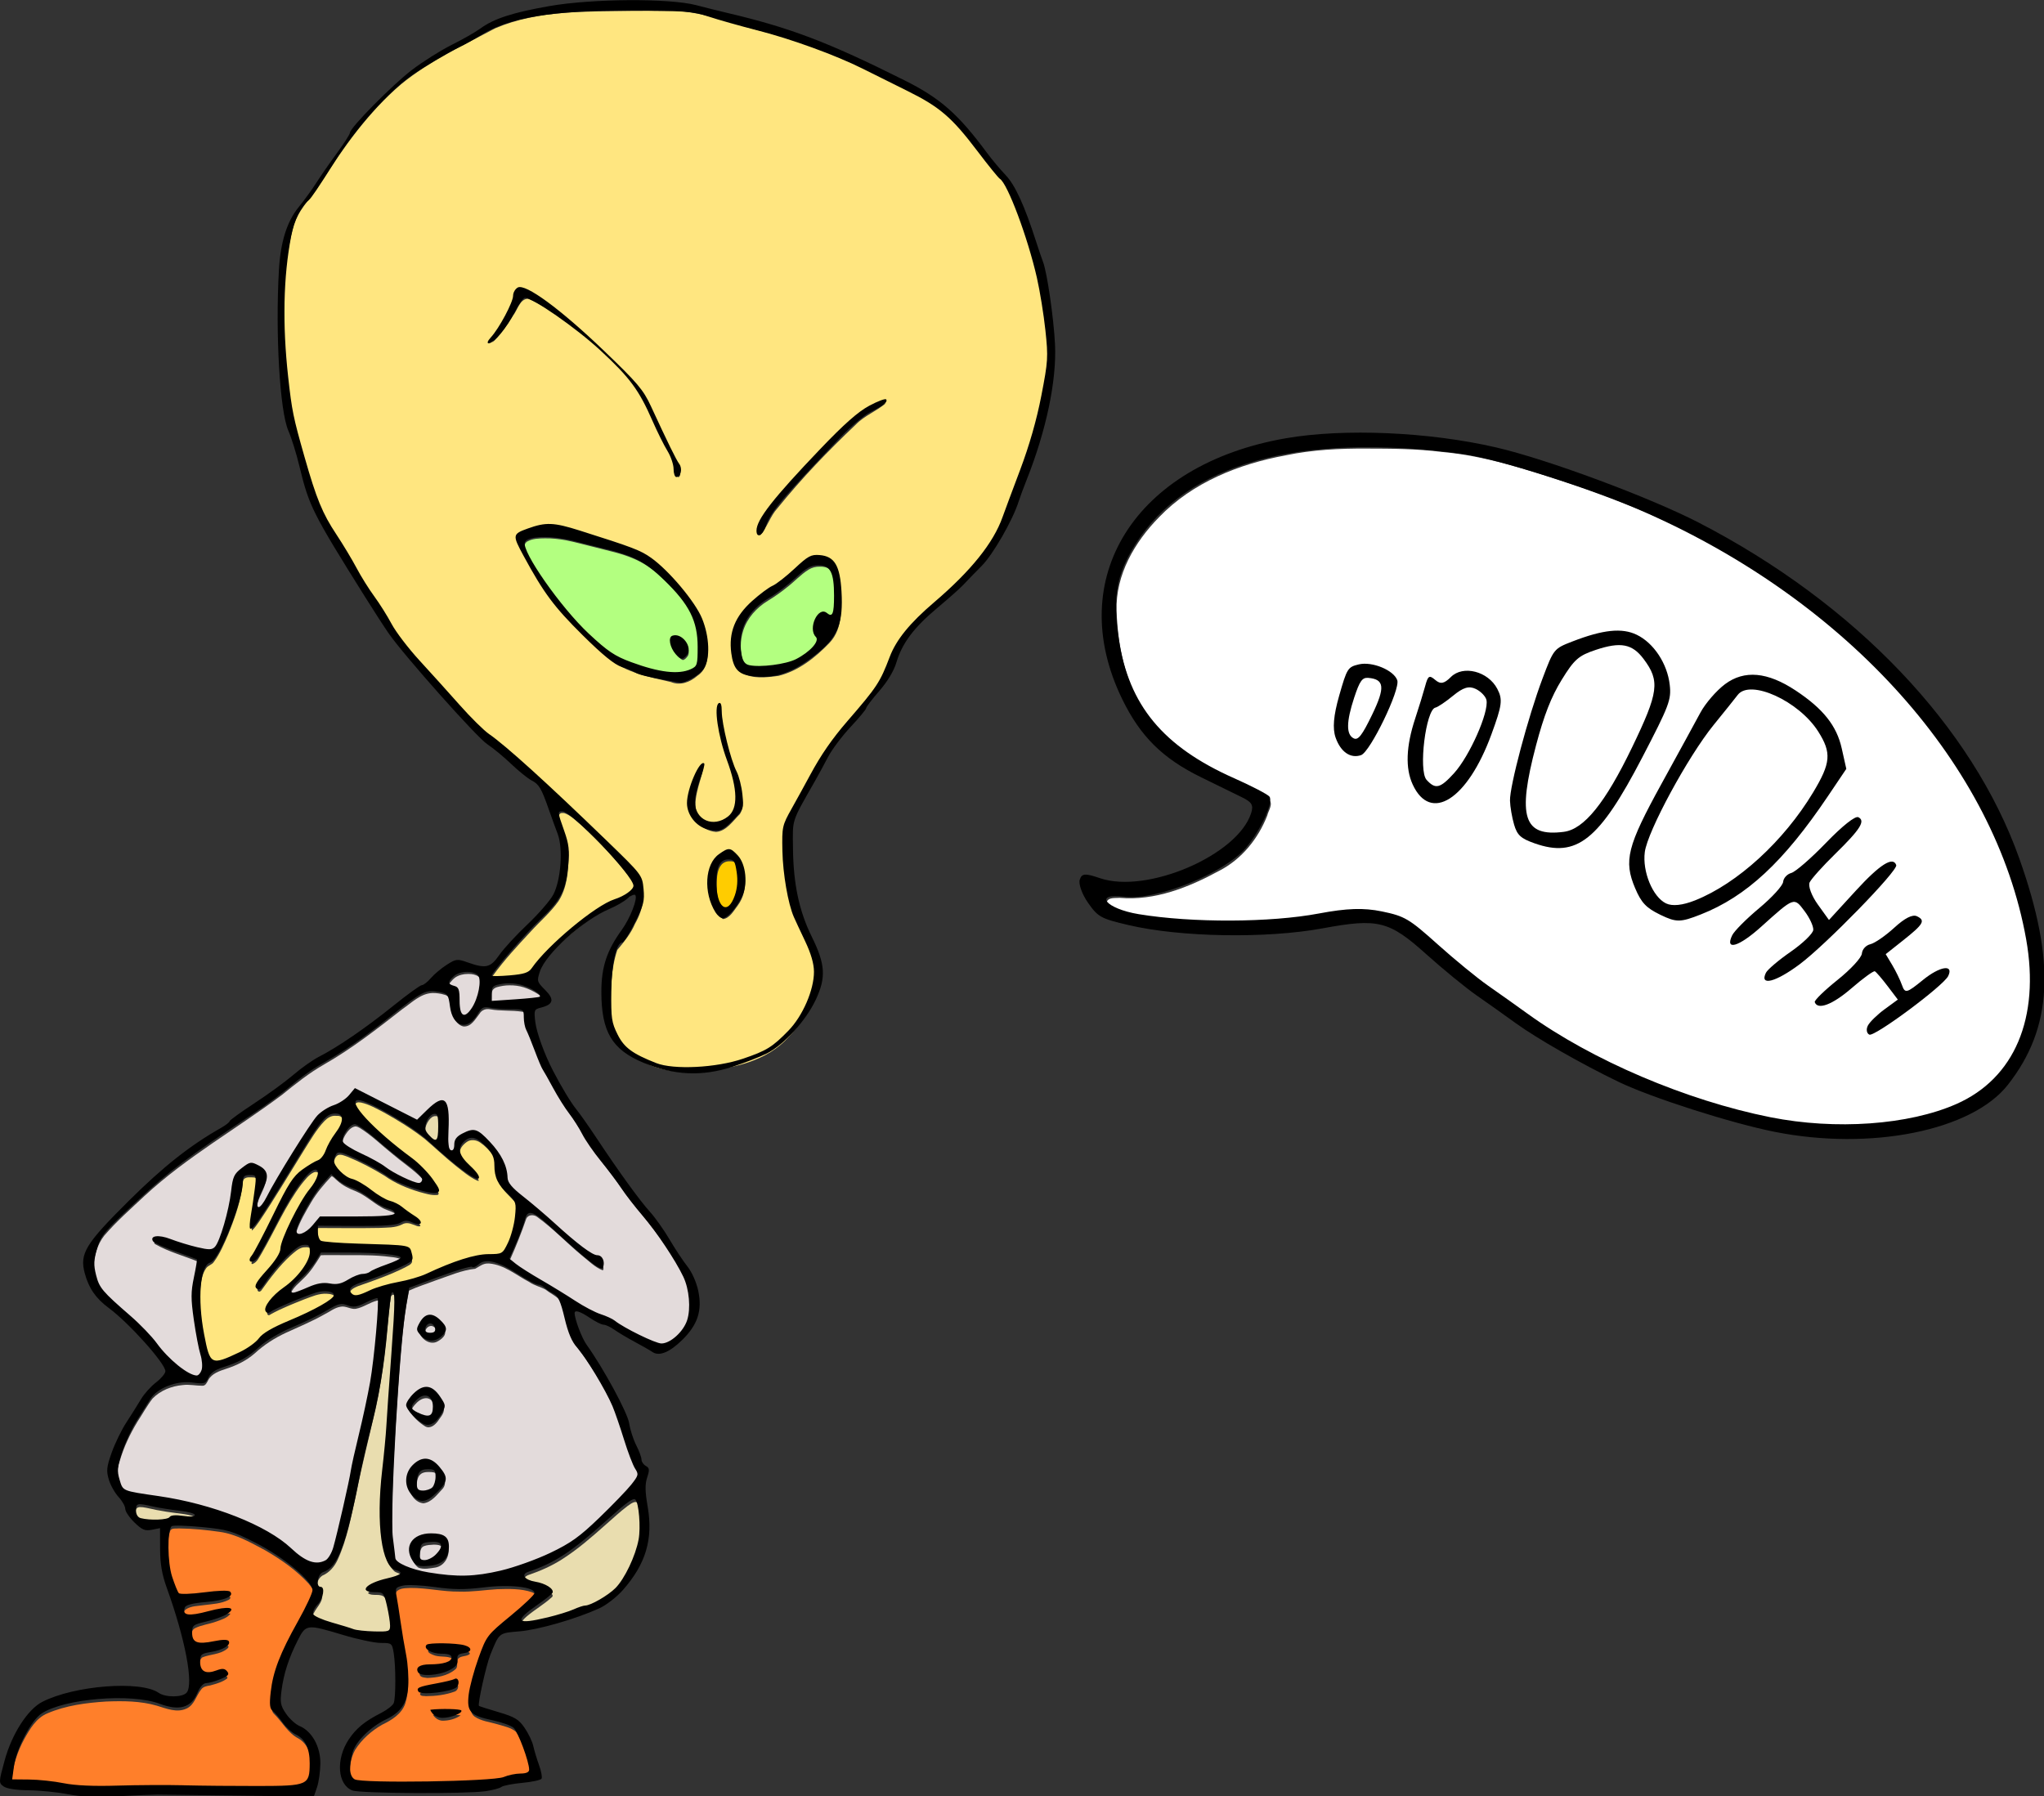
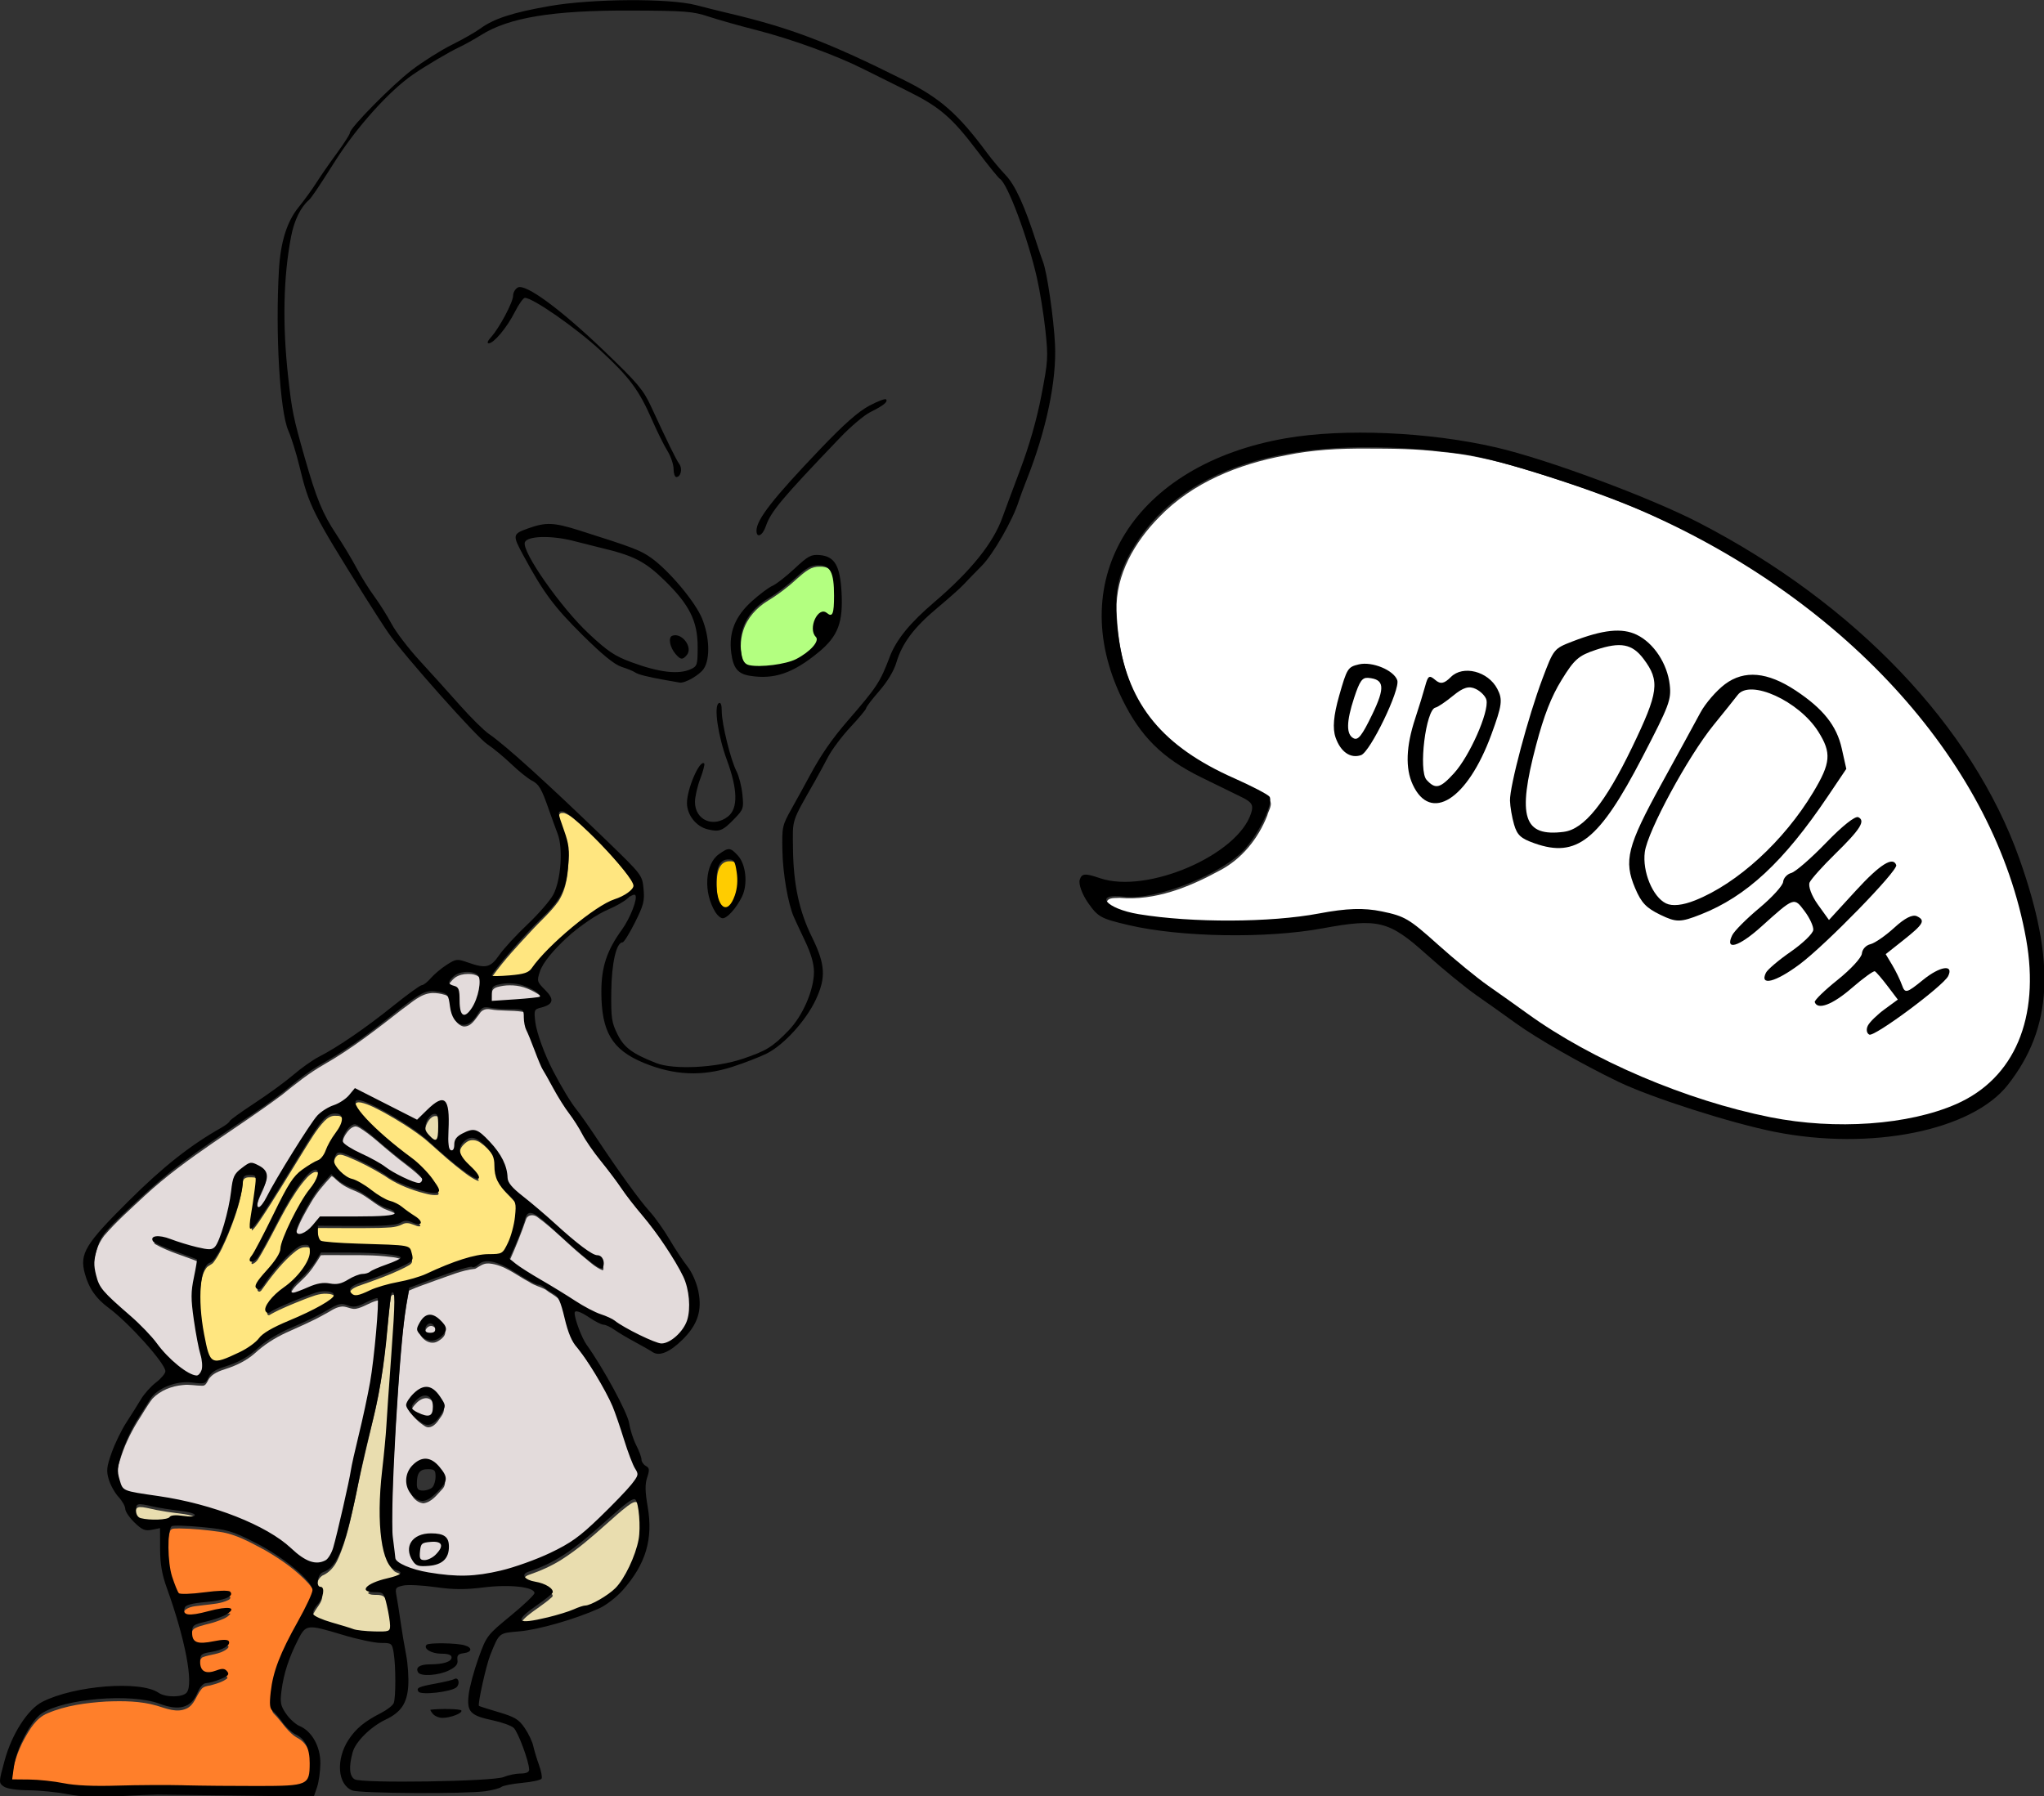
<svg xmlns="http://www.w3.org/2000/svg" width="209.07mm" height="183.77mm" version="1.1" viewBox="0 0 209.07 183.77">
  <rect x="0" y="0" width="209.07" height="183.77" fill="#333333" stroke="none" />
  <g transform="translate(-.696 -112.62)">
    <g transform="matrix(1.034 0 0 1.034 -13.274 14.146)" stroke-width=".967">
      <path transform="scale(.265)" d="m561.16 526.86c-10.139-0.072-20.31 0.422-30.256 2.527-17.399 3.188-34.781 10.091-47.223 23.055-9.11 9.263-16.309 21.546-15.879 34.91 0.437 15.011 4.016 30.691 13.971 42.369 7.1 8.644 16.439 15.153 26.537 19.835 5.437 2.895 11.355 4.965 16.448 8.436 1.575 1.647-0.343 4.072-0.704 5.831-3.381 8.648-9.548 16.331-17.88 20.629-11.401 6.207-24.078 11.298-37.258 10.14-1.528 0.161-4.249-0.32-4.78 1.59 0.628 2.469 3.577 3.479 5.699 4.359 10.699 3.268 22.03 3.441 33.117 4.027 15.621 0.58 31.281-0.62 46.656-3.412 5.692-0.507 11.491-0.607 17.196-0.049 5.336 0.899 10.553 2.874 14.592 6.577 10.03 8.565 19.882 17.384 30.776 24.866 12 8.745 24.329 17.126 37.7 23.658 19.548 9.691 40.272 17.135 61.613 21.722 13.635 3.004 27.697 3.187 41.576 2.345 13.397-1.441 27.309-4.167 38.505-12.105 6.924-5.333 12.539-12.445 15.387-20.766 4.398-11.906 4.07-24.995 1.971-37.339-7.287-38.846-29.122-73.725-56.911-101.3-32.318-32.021-72.791-55.275-115.99-69.183-15.261-4.959-30.666-10.049-46.746-11.467-9.323-1.193-18.733-1.241-28.117-1.254z" fill="#fff" />
-       <path transform="scale(.265)" d="m287.08 363.45c-17.162 0.298-35.098-0.389-51.217 6.483-12.026 6.434-24.619 12.247-35.227 20.952-12.164 10.383-21.451 23.528-30.016 36.903-3.527 5.68-8.905 10.328-10.373 17.128-3.718 14.237-3.457 29.166-2.997 43.764 0.689 15.376 3.235 30.651 7.975 45.308 2.785 10.436 6.949 20.515 13.125 29.421 5.542 9.462 11.279 18.807 17.311 27.945 6.994 12.063 17.249 21.764 26.424 32.131 9.608 10.842 21.574 19.091 31.982 29.096 11.645 11.033 23.546 21.899 34.52 33.586 4.217 5.342 2.531 12.703-0.573 18.134-1.57 3.662-4.074 6.725-6.604 9.749-2.501 7.52-2.52 15.686-2.357 23.544 0.478 7.254 4.041 15.093 11.264 17.799 6.747 3.928 14.692 4.595 22.319 3.897 11.838-0.929 24.748-3.656 32.957-12.974 6.979-7.516 12.251-18.294 9.444-28.689-3.079-8.76-8.504-16.736-9.375-26.162-0.849-7.124-2.373-14.443-1.045-21.599 2.818-8.418 7.957-15.84 12.111-23.634 6.222-11.328 16.163-20.021 23.04-30.895 4.531-8.973 8.325-18.779 16.273-25.409 12.196-11.069 25.818-22.297 31.164-38.499 7.197-18.5 14.038-37.474 15.92-57.366-0.466-20.894-5.729-41.513-13.732-60.75-3.59-7.956-10.336-13.84-15.298-20.894-5.743-7.834-13.404-14.07-22.142-18.286-18.091-9.589-36.876-18.103-56.775-23.181-11.727-2.809-23.158-8.002-35.454-7.471-4.213-0.065-8.427-0.056-12.641-0.03zm-41.306 104.6c6.382 1.989 11.43 7.046 16.728 11.024 1.877 1.558 3.732 3.144 5.554 4.767-6.41-4.602-12.582-9.945-19.947-12.935-3.193 0.09-3.942 4.332-5.666 6.351-2.238 3.59-4.647 7.155-7.723 10.086 4.005-5.648 7.467-11.733 9.517-18.372 0.286-0.582 0.853-1.042 1.538-0.921zm42.232 35.283c5.949 7.266 9.023 16.333 13.396 24.555 1.021 2.834 3.242 5.506 3.515 8.477 0.054 0.755-0.98 1.966-1.042 0.442-1.302-7.962-6.38-14.504-9.273-21.899-1.98-4.207-4.213-8.319-7.007-12.046l0.331 0.38zm93.708 6.539c-3.496 3.022-8.037 4.648-11.291 8.04-10.342 9.781-20.243 20.106-29.196 31.181-2.79 3.024-3.852 7.261-6.591 10.232-0.53-3.186 2.296-6.028 3.837-8.597 9.474-12.357 20.493-23.465 31.846-34.088 3.399-2.773 7.31-5.322 11.395-6.768zm-125.27 46.637c8.407 0.803 16.268 4.326 24.313 6.711 7.802 2.39 15.385 6.219 20.701 12.601 6.114 6.752 12.645 14.238 13.461 23.695 0.561 4.311 0.445 9.507-3.641 12.195-2.703 2.318-6.311 3.765-9.824 2.308-7.315-1.768-15.185-3.099-21.464-7.52-8.817-7.452-17.172-15.602-24.085-24.864-4.106-6.625-8.611-13.182-11.454-20.459 0.238-2.177 3.495-2.365 5.042-3.191 2.288-0.695 4.619-1.374 6.951-1.476zm100.17 11.657c5.179-0.364 8.172 5.286 8.071 9.862 0.233 7.22 1.377 15.685-4.095 21.398-5.244 5.443-11.57 10.464-19.032 12.286-4.508 0.594-9.616 1.259-13.677-1.185-3.641-3.396-2.642-9.065-2.564-13.529 1.877-9.02 10.175-14.34 17.326-19.112 4.532-2.947 7.877-7.869 13.079-9.658 0.295-0.047 0.594-0.067 0.892-0.063zm-36.609 56.196c0.927 9.611 3.791 18.884 7.011 27.917 0.684 3.525 2.263 7.788 0.139 11.043-2.566 2.481-5.008 6.415-8.913 6.653-5.693-0.51-10.805-6-9.346-11.87 0.706-3.965 2.184-8.33 4.509-11.439-1.219 5.68-4.285 11.833-1.969 17.62 2.885 5.325 11.51 4.138 14.022-0.987 1.818-3.353 0.604-7.465 0.291-11.074-2.104-9.323-6.628-18.334-5.797-28.082zm3.708 53.555c6.229 4.175 7.009 13.675 2.678 19.506-1.468 1.896-3.01 4.848-5.548 5.09-4.707-3.973-4.609-10.791-4.328-16.397 0.897-3.758 3.614-6.808 7.198-8.199z" fill="#ffe680" />
      <path transform="scale(.265)" d="m260.96 662.91c-0.993-0.155-1.592 0.887-1.284 1.752 1.052 4.933 3.82 9.584 3.535 14.743-0.075 5.596-0.651 11.594-3.753 16.431-2.96 4.182-6.916 7.521-10.338 11.306-4.932 5.308-9.903 10.63-14.147 16.516-0.473 0.457-0.786 1.454 0.104 1.65 3.327 0.189 6.68-0.217 9.988-0.595 2.14-0.202 4.339-1.05 5.524-2.946 5.178-6.61 11.492-12.228 18.056-17.428 4.293-3.33 8.766-6.479 13.909-8.325 2.133-0.974 4.454-2.131 5.674-4.227 0.279-1.956-1.319-3.539-2.292-5.064-5.385-7.014-11.576-13.387-18.079-19.365-1.94-1.589-3.749-3.572-6.18-4.388-0.235-0.054-0.477-0.07-0.718-0.061z" fill="#ffe680" />
      <path transform="scale(.265)" d="m184.92 770.94c-0.836-0.09-1.639 0.657-1.414 1.514 0.506 2.04 2.058 3.609 3.355 5.19 5.5 6.152 12.058 11.215 18.564 16.242 3.551 2.87 6.733 6.289 8.997 10.251 0.254 0.422 0.565 1.318-0.196 1.376-2.278 0.23-4.517-0.545-6.682-1.122-4.593-1.377-9.087-3.251-13-6.042-4.414-2.716-9.026-5.139-13.826-7.099-1.12-0.349-2.359-1.048-3.544-0.621-1.141 0.611-1.463 2.056-1.702 3.223 0.168 2.105 1.809 3.708 3.252 5.09 1.381 1.339 3.185 2.058 4.966 2.686 4.773 2.006 8.232 6.265 13.234 7.838 3.353 0.995 5.81 3.634 8.745 5.412 0.816 0.643 1.973 1.194 2.25 2.264-0.965 0.339-1.931-0.381-2.856-0.611-1.242-0.533-2.711-0.76-3.931-0.034-2.648 1.373-5.734 1.165-8.617 1.331-7.542 0.151-15.093 0.03-22.64 0.026-0.733 0.279-0.217 1.297-0.348 1.897 0.013 1.522-0.087 3.33 1.173 4.433 1.53 0.635 3.259 0.559 4.883 0.755 8.339 0.629 16.72 0.506 25.049 1.155 1.134 0.192 2.454 0.114 3.338 0.991 0.512 1.033 0.836 2.222 0.85 3.38-0.356 1.161-1.724 1.533-2.651 2.116-5.642 2.818-11.62 4.907-17.571 6.989-1.216 0.535-2.824 1.168-3.095 2.638-0.064 1.745 1.986 2.984 3.561 2.363 3.037-0.888 5.827-2.496 8.877-3.327 4.744-1.442 9.744-1.975 14.415-3.711 3.636-1.341 7.075-3.159 10.715-4.497 3.933-1.481 7.948-2.95 12.124-3.47 2.237-0.278 4.526-0.076 6.738-0.526 1.878-0.516 2.591-2.567 3.386-4.125 1.867-4.276 2.901-8.944 2.934-13.612 0.037-1.513-0.7-2.905-1.765-3.94-2.148-2.38-4.941-4.605-5.697-7.86-0.733-2.91 7e-3 -6.238-1.826-8.823-1.272-1.817-2.864-3.447-4.694-4.703-1.441-1.028-3.575-1.348-5.059-0.232-1.441 1.017-2.842 2.604-2.583 4.5 0.163 2.369 2.142 4.011 3.62 5.659 1.189 1.325 2.644 2.51 3.426 4.139 0.155 0.437-0.563 0.079-0.701 0.048-2.875-1.356-5.306-3.471-7.798-5.407-3.985-3.174-7.669-6.713-11.555-10.018-4.761-3.744-9.933-6.944-15.217-9.892-2.791-1.447-5.576-3.07-8.671-3.763-0.268-0.045-0.54-0.075-0.812-0.071z" fill="#ffe680" />
      <path transform="scale(.265)" d="m176.33 775.97c-1.628-0.169-3.079 0.765-4.174 1.88-3.141 3.275-5.353 7.29-7.782 11.089-5.515 8.843-10.801 17.835-16.63 26.478-0.838 1.141-1.703 2.532-2.761 3.397-0.216-2.816 0.62-5.638 0.951-8.459 0.431-3.206 1.036-6.41 1.11-9.65 0.092-0.873-0.499-1.768-1.439-1.738-1.17-0.015-2.613-0.286-3.541 0.607-0.877 1.221-0.49 2.852-0.832 4.242-0.927 5.597-2.893 10.958-4.994 16.223-1.55 3.608-3.078 7.293-5.419 10.464-0.69 1.093-2.117 1.27-2.848 2.316-1.619 2.221-1.9 5.075-2.231 7.724-0.665 7.785 0.511 15.606 2.223 23.187 0.519 1.855 0.913 4.185 2.797 5.159 2.076 0.584 4.199-0.311 6.085-1.122 4.062-1.756 8.227-3.675 11.26-7.007 2.812-3.102 6.813-4.595 10.523-6.301 5.304-2.344 10.727-4.563 15.553-7.821 0.83-0.682 2.117-1.342 2.108-2.567-0.351-1.309-1.952-1.633-3.132-1.669-3.028-0.254-5.836 1.083-8.609 2.085-4.255 1.704-8.555 3.37-12.565 5.608-0.337 0.297-0.825 0.503-1.122 0.036-0.461-0.714 0.133-1.635 0.475-2.3 1.794-3.025 4.695-5.097 7.445-7.192 3.541-2.917 6.809-6.493 8.293-10.914 0.315-1.299 0.38-2.754-0.113-4.014-0.599-0.972-1.96-0.675-2.912-0.613-1.863 0.457-3.278 1.904-4.695 3.114-4.055 3.747-7.417 8.176-10.606 12.646-0.269 0.512-0.963 1.09-1.476 0.513-0.567-0.619 0.173-1.467 0.477-2.03 2.598-3.751 6.373-6.706 8.193-10.976 0.526-1.512 0.566-3.152 1.202-4.637 1.813-4.875 4.203-9.513 6.787-14.015 1.28-2.275 2.869-4.33 4.401-6.437 0.943-1.541 2.035-3.213 2-5.086-0.044-1.12-1.388-1.555-2.277-1.079-1.941 0.931-3.217 2.789-4.553 4.405-5.981 7.918-9.845 17.133-14.793 25.67-0.947 1.496-1.692 3.485-3.501 4.11-0.554 0.052-0.313-0.722-0.091-0.948 2.768-4.289 4.882-8.956 7.227-13.481 2.229-4.342 4.288-8.778 6.723-13.009 1.41-2.32 2.956-4.569 5.204-6.112 2.029-1.578 4.287-2.796 6.557-3.99 2.084-1.583 2.511-4.37 3.842-6.493 1.287-2.499 3.416-4.612 4.348-7.326 0.469-1.258 0.431-3.068-0.945-3.735-0.532-0.287-1.163-0.221-1.745-0.234z" fill="#ffe680" />
      <path transform="scale(.265)" d="m357.04 570.94c-1.516-0.051-3.028 0.345-4.305 1.169-2.907 1.829-5.219 4.43-7.933 6.504-2.282 1.86-4.693 3.554-7.21 5.077-4.185 2.558-7.708 6.438-9.191 11.174-1.175 3.674-1.171 7.697-0.125 11.399 0.362 1.286 1.295 2.488 2.661 2.767 2.374 0.563 4.844 0.344 7.255 0.21 3.597-0.365 7.258-0.905 10.577-2.409 2.548-1.314 4.976-2.979 6.851-5.168 0.696-0.931 1.502-2.129 1.088-3.339-0.56-0.867-1.365-1.729-1.245-2.86-0.047-1.178 6e-3 -2.363 0.517-3.437 0.532-1.204 1.312-2.572 2.684-2.916 1.216-0.184 1.913 1.362 3.147 1.147 0.99-0.368 1.143-1.591 1.267-2.504 0.333-3.385 0.312-6.809-0.015-10.193-0.261-2.014-0.68-4.285-2.369-5.617-1.033-0.801-2.375-1.054-3.655-1.004z" fill="#b3ff80" />
-       <path transform="scale(.265)" d="m254.36 560.37c-2.181 0.025-4.499 0.064-6.465 1.128-0.793 0.42-1.255 1.323-1.035 2.208 0.385 2.145 1.53 4.058 2.543 5.957 3.724 6.462 8.191 12.467 12.913 18.229 4.597 5.572 9.692 10.766 15.408 15.195 3.329 2.581 7.249 4.238 11.22 5.554 4.084 1.398 8.282 2.6 12.597 2.969 2.232-0.037 4.54 0.185 6.682-0.591 1.279-0.472 2.811-0.946 3.461-2.261 0.749-1.648 0.499-3.515 0.604-5.272 0.132-4.372-0.273-8.851-1.995-12.915-2.346-5.532-6.525-10.005-10.76-14.157-3.337-3.267-7.03-6.272-11.335-8.167-5.022-2.288-10.482-3.303-15.785-4.714-3.415-0.818-6.798-1.786-10.245-2.461-2.578-0.449-5.185-0.764-7.807-0.701zm49.145 37.559c1.675-0.017 3.012 1.266 3.877 2.577 0.65 1.056 0.975 2.454 0.44 3.621-0.475 0.705-1.07 1.528-1.955 1.685-1.188-0.519-1.976-1.653-2.688-2.692-0.792-1.318-1.466-2.915-1.09-4.472 0.177-0.606 0.865-0.731 1.415-0.718z" fill="#b3ff80" />
      <path transform="scale(.265)" d="m323.38 680.94c-1.169-0.062-2.344 0.418-3.108 1.31-1.266 1.492-1.542 3.527-1.707 5.409-0.17 2.759-0.06 5.575 0.68 8.251 0.395 1.265 0.914 2.657 2.093 3.392 0.904 0.552 2.071 0.16 2.743-0.578 1.176-1.238 1.799-2.886 2.311-4.487 0.48-1.603 0.749-3.272 0.689-4.948 0.05-1.504-0.096-3.003-0.387-4.478-0.237-1.135-0.37-2.415-1.209-3.291-0.555-0.556-1.364-0.601-2.103-0.58z" fill="#fc0" />
-       <path transform="scale(.265)" d="m233.15 831.1c-1.842-0.079-3.267 1.155-4.769 1.968-5.099 0.526-9.944 2.736-14.803 4.356-3.282 1.285-6.734 2.296-9.896 3.793-2.865 14.07-3.476 28.473-4.55 42.76-1.043 16.46-2.052 32.95-1.758 49.449 0.352 3.274 0.403 6.662 1.417 9.814 1.14 2.128 3.826 2.609 5.87 3.507 5.758 1.812 11.821 2.598 17.836 2.843 11.24 0.183 22.184-3.203 32.411-7.599 6.72-2.78 12.904-6.781 18.113-11.862 5.37-5.192 10.828-10.354 15.528-16.173 0.978-1.191 1.913-2.898 0.81-4.333-3.797-7.504-5.51-15.84-8.758-23.574-3.159-7.441-7.427-14.386-12.134-20.94-2.584-3.109-4.464-6.641-5.35-10.598-1.097-3.368-1.427-7.14-3.506-10.098-1.474-1.436-3.408-2.298-5.005-3.596-1.946-1.062-4.177-1.482-6.014-2.786-4.838-2.532-9.34-6.456-14.978-6.933-0.155-2e-3 -0.309-5e-3 -0.464 3e-3zm-21.291 20.969c2.199 0.369 3.909 2.2 5.096 3.982 0.878 1.898-1.375 3.487-2.78 4.212-2.523 1.309-5.643-0.667-6.531-3.129 0.069-1.873 1.414-3.598 2.863-4.7 0.404-0.246 0.877-0.387 1.352-0.365zm-1.403 27.052c2.973 0.153 4.673 3.17 5.988 5.471 0.913 2.011-0.998 3.785-1.996 5.344-1.061 1.459-2.937 3.06-4.812 1.925-2.354-1.445-4.39-3.508-5.948-5.783-0.841-1.458 0.923-2.826 1.674-3.905 1.355-1.432 2.992-3.011 5.094-3.052zm-0.249 26.872c2.793 0.011 4.609 2.616 6.109 4.629 1.153 1.44 1.01 3.555-0.332 4.826-1.947 2.076-3.888 4.754-6.889 5.177-3.008-0.213-5.088-3.261-5.548-6.039-0.632-3.851 2.571-8.555 6.659-8.593zm2.197 27.837c2.307-0.066 5.531 0.473 5.887 3.266 0.696 3.237-1.351 6.864-4.681 7.503-2.076 0.311-4.354 0.82-6.374 0.084-2.716-1.861-3.83-6.539-1.082-8.857 1.617-1.451 4.072-2.005 6.25-1.996z" fill="#e3dbdb" />
+       <path transform="scale(.265)" d="m233.15 831.1c-1.842-0.079-3.267 1.155-4.769 1.968-5.099 0.526-9.944 2.736-14.803 4.356-3.282 1.285-6.734 2.296-9.896 3.793-2.865 14.07-3.476 28.473-4.55 42.76-1.043 16.46-2.052 32.95-1.758 49.449 0.352 3.274 0.403 6.662 1.417 9.814 1.14 2.128 3.826 2.609 5.87 3.507 5.758 1.812 11.821 2.598 17.836 2.843 11.24 0.183 22.184-3.203 32.411-7.599 6.72-2.78 12.904-6.781 18.113-11.862 5.37-5.192 10.828-10.354 15.528-16.173 0.978-1.191 1.913-2.898 0.81-4.333-3.797-7.504-5.51-15.84-8.758-23.574-3.159-7.441-7.427-14.386-12.134-20.94-2.584-3.109-4.464-6.641-5.35-10.598-1.097-3.368-1.427-7.14-3.506-10.098-1.474-1.436-3.408-2.298-5.005-3.596-1.946-1.062-4.177-1.482-6.014-2.786-4.838-2.532-9.34-6.456-14.978-6.933-0.155-2e-3 -0.309-5e-3 -0.464 3e-3zm-21.291 20.969c2.199 0.369 3.909 2.2 5.096 3.982 0.878 1.898-1.375 3.487-2.78 4.212-2.523 1.309-5.643-0.667-6.531-3.129 0.069-1.873 1.414-3.598 2.863-4.7 0.404-0.246 0.877-0.387 1.352-0.365zm-1.403 27.052c2.973 0.153 4.673 3.17 5.988 5.471 0.913 2.011-0.998 3.785-1.996 5.344-1.061 1.459-2.937 3.06-4.812 1.925-2.354-1.445-4.39-3.508-5.948-5.783-0.841-1.458 0.923-2.826 1.674-3.905 1.355-1.432 2.992-3.011 5.094-3.052zm-0.249 26.872c2.793 0.011 4.609 2.616 6.109 4.629 1.153 1.44 1.01 3.555-0.332 4.826-1.947 2.076-3.888 4.754-6.889 5.177-3.008-0.213-5.088-3.261-5.548-6.039-0.632-3.851 2.571-8.555 6.659-8.593zm2.197 27.837z" fill="#e3dbdb" />
      <path transform="scale(.265)" d="m191.99 844.9c-2.885 0.614-5.303 2.606-8.22 3.124-1.96 0.265-3.705-1.219-5.675-0.783-2.249 0.37-4.063 1.907-6.064 2.887-4.617 2.607-9.537 4.658-14.361 6.86-4.194 1.966-8.142 4.478-11.547 7.63-3.074 2.694-6.784 4.521-10.64 5.766-2.51 0.837-5.362 1.731-6.746 4.195-0.476 0.922-1.014 2.265-2.269 2.164-2.378 7e-3 -4.779-0.565-7.193-0.265-4.183 0.362-8.403 1.988-11.349 5.048-2.121 2.731-3.761 5.798-5.662 8.681-2.748 4.546-5.046 9.39-6.551 14.494-0.637 1.941-1.1 3.963-0.906 6.019 0.151 1.761 0.717 3.48 1.423 5.091 0.898 1.853 3.159 2.163 4.955 2.561 6.371 1.163 12.834 1.855 19.136 3.343 10.591 2.397 20.959 5.899 30.461 11.217 3.74 2.091 7.151 4.712 10.315 7.603 2.558 2.176 5.648 4.405 9.192 4.055 1.821-0.129 3.617-1.105 4.422-2.795 1.646-2.815 2.074-6.111 2.936-9.208 2.075-8.574 4-17.187 5.644-25.854 1.869-8.58 4.09-17.083 5.757-25.71 1.785-8.668 2.577-17.501 3.328-26.307 0.178-2.983 0.521-5.976 0.364-8.965-0.036-0.405-0.265-0.899-0.75-0.848z" fill="#e3dbdb" />
      <path transform="scale(.265)" d="m170.71 828.08c-1.893 3.084-3.841 6.192-6.506 8.683-1.591 1.68-3.626 3.099-4.593 5.267-0.427 0.714 0.032 1.662 0.874 1.724 1.288-0.021 2.469-0.724 3.674-1.122 3.119-1.234 6.346-2.958 9.815-2.361 1.776 0.3 3.679 0.443 5.332-0.426 2.672-1.143 5.128-3.029 8.13-3.189 1.168-0.073 2.118-0.749 3.093-1.309 3.292-1.653 6.937-2.508 10.169-4.295 0.627-0.244 0.89-1.167 0.177-1.48-1.956-0.864-4.162-0.896-6.255-1.169-6.246-0.612-12.532-0.36-18.798-0.431-1.649 0.032-3.325-0.068-4.958 0.045l-0.116 0.048z" fill="#e3dbdb" />
      <path transform="scale(.265)" d="m174.64 798.63c-2.805 2.985-5.493 6.118-7.55 9.678-2.039 3.465-4.099 6.974-5.419 10.787-0.354 0.885-0.326 2.289 0.781 2.591 2.215 0.297 3.987-1.455 5.408-2.91 1.047-1.097 1.996-2.281 2.976-3.437 7.88-0.109 15.767 8e-3 23.641-0.346 1.424-0.157 2.97-0.126 4.261-0.809 0.757-0.647 3e-3 -1.698-0.712-2.003-1.503-0.8-3.201-1.131-4.641-2.052-3.219-1.831-5.953-4.444-9.395-5.918-2.587-0.988-5.131-2.211-7.178-4.117-0.654-0.505-1.171-1.236-1.92-1.581-0.084 0.038-0.168 0.077-0.252 0.115z" fill="#e3dbdb" />
      <path transform="scale(.265)" d="m183.58 779.92c-1.703 0.292-2.822 1.834-3.713 3.19-0.68 1.211-1.484 2.74-0.849 4.125 1.081 1.513 2.906 2.239 4.459 3.16 4.185 2.22 8.6 4.09 12.377 6.923 3.366 2.149 6.949 4.038 10.774 5.221 0.919 0.335 2.187 0.173 2.54-0.879 0.558-1.407-0.852-2.48-1.712-3.364-3.077-2.896-6.61-5.239-9.818-7.978-4.095-3.256-7.827-7.007-12.287-9.779-0.546-0.29-1.129-0.644-1.771-0.62z" fill="#e3dbdb" />
      <path transform="scale(.265)" d="m212.35 730.12c-4.375 0.192-7.648 3.588-11.051 5.928-9.415 7.349-18.838 14.745-29.22 20.679-5.692 3.226-10.797 7.323-15.861 11.433-16.957 12.701-35.603 23.194-51.219 37.645-5.142 4.846-10.505 9.516-15.104 14.894-2.599 3.326-3.833 7.615-4.016 11.788 0.163 4.21 1.434 8.558 4.57 11.533 6.635 6.715 14.395 12.376 20.024 20.048 3.615 4.111 7.602 8.265 12.745 10.401 1.382 0.735 3.001-0.135 3.428-1.582 1.203-3.845-0.772-7.735-1.25-11.538-1.358-7.508-2.952-15.145-1.525-22.759 0.332-2.708 1.343-5.423 1.176-8.135-5.299-2.179-10.952-3.646-15.964-6.48-0.638-0.27-0.809-1.012 0.053-1.154 2.647-0.407 5.165 0.997 7.671 1.663 4.382 1.315 8.837 3.056 13.477 2.929 2.271-0.779 2.829-3.547 3.692-5.506 2.433-6.494 3.513-13.42 4.606-20.192 0.572-2.905 3.256-4.763 5.639-6.181 1.219-0.851 2.582 0.451 3.753 0.942 1.763 0.814 2.794 2.824 2.039 4.708-0.803 3.363-3.362 6.341-3.143 9.905 0.369 1.33 1.994 0.412 2.426-0.39 2.469-3.434 4.151-7.374 6.428-10.938 4.421-7.329 8.754-14.776 13.901-21.611 2.059-2.86 5.47-4.004 8.501-5.476 2.338-1.199 4.128-3.158 5.753-5.151 7.677 3.749 15.223 7.761 22.902 11.504 1.355-0.403 2.219-1.912 3.353-2.753 1.899-1.61 3.645-3.792 6.13-4.459 2.003 0.843 1.762 3.46 1.909 5.27 0.269 4.154-0.326 8.401 0.506 12.499 0.242 1.219 2.112 1.333 2.373 0.07 0.477-1.622 0.287-3.755 2.02-4.694 2.001-1.241 4.813-2.852 7.024-1.143 3.627 2.946 6.8 6.611 8.845 10.832 1.629 3.156 0.779 7.374 3.686 9.879 5.982 5.213 12.203 10.156 18.06 15.518 4.054 3.371 7.846 7.305 12.718 9.494 1.149 0.335 2.729 0.617 2.724 2.163-0.027 0.508 0.399 1.715-0.178 1.946-3.004-1.167-5.306-3.633-7.815-5.587-5.606-4.652-10.645-10-16.548-14.283-1.278-1.043-3.524-1.02-4.194 0.701-1.724 5.005-3.674 9.946-5.836 14.777-0.534 0.786-0.536 1.796 0.365 2.312 6.56 5.168 14.112 8.877 21.09 13.429 4.85 3.273 10.06 5.973 15.503 8.102 3.301 1.714 6.279 4.004 9.672 5.569 3.23 1.474 6.373 3.479 9.94 3.985 3.73 0.194 6.483-2.98 8.609-5.627 3.071-4.279 2.614-9.916 1.838-14.846-1.341-6.078-5.06-11.256-8.32-16.439-5.493-8.497-12.537-15.829-18.216-24.18-4.759-6.627-10.305-12.73-14.113-19.998-3.632-5.719-7.709-11.139-10.84-17.167-3.156-5.45-5.459-11.256-7.771-17.1-1.192-2.425-1.94-4.972-1.966-7.698-0.086-1-0.161-2.46-1.49-2.505-3.928-0.603-7.948-0.176-11.875-0.891-1.552-0.343-3.18 0.235-3.994 1.641-1.581 1.958-3.059 4.991-6.022 4.764-2.896-0.653-3.792-3.908-4.154-6.462-0.408-1.969-0.519-4.878-2.968-5.393-1.451-0.447-2.978-0.648-4.495-0.634z" fill="#e3dbdb" />
      <path transform="scale(.265)" d="m241.15 727.25c-1.54-6e-3 -3.076 0.248-4.559 0.651-0.772 0.214-1.568 0.663-1.846 1.461-0.328 0.862-0.194 1.806-0.245 2.707 7e-3 0.747-0.049 1.502-4.1e-4 2.243 0.111 0.433 0.645 0.265 0.971 0.266 4.219-0.292 8.443-0.533 12.656-0.902 1.523-0.157 3.058-0.258 4.561-0.558 0.44-0.076 0.796-0.523 0.646-0.972-0.253-0.754-0.967-1.217-1.58-1.664-1.629-1.062-3.409-1.894-5.258-2.492-1.725-0.548-3.54-0.761-5.345-0.74z" fill="#e3dbdb" />
      <path transform="scale(.265)" d="m225.6 723c-1.628 4e-3 -3.293 0.402-4.662 1.304-0.703 0.522-1.312 1.17-1.863 1.848-0.389 0.469-0.666 1.173-0.311 1.74 0.462 0.713 1.364 0.884 2.115 1.141 0.505 0.123 0.978 0.425 1.185 0.919 0.329 0.739 0.316 1.558 0.386 2.324 0.135 2.033-0.11 4.14 0.573 6.1 0.243 0.683 0.763 1.437 1.566 1.441 0.903-0.032 1.596-0.727 2.169-1.353 1.821-2.124 2.865-4.8 3.516-7.492 0.36-1.644 0.654-3.35 0.407-5.032-0.113-0.774-0.44-1.572-1.136-1.994-1.062-0.715-2.364-0.957-3.626-0.944-0.106-1e-3 -0.211-2e-3 -0.317-1e-3z" fill="#e3dbdb" />
      <path transform="scale(.265)" d="m211.88 854.41c-1.145 0.054-2.09 1.125-2.188 2.232-0.019 0.577-0.083 1.317 0.498 1.656 0.894 0.563 2.051 0.509 3.028 0.209 0.788-0.231 1.07-1.15 0.899-1.884-0.178-1.082-1.07-2.193-2.237-2.214z" fill="#e3dbdb" />
      <path transform="scale(.265)" d="m209.95 881.38c-1.714 0.071-3.106 1.29-4.171 2.527-0.605 0.72-1.357 1.612-1.089 2.623 0.383 1.084 1.55 1.536 2.494 2.018 1.063 0.455 2.133 1.018 3.305 1.101 0.674 0.027 1.45 0.032 1.934-0.522 0.889-0.917 0.87-2.293 0.872-3.484-0.055-1.458-0.514-3.108-1.853-3.895-0.45-0.26-0.973-0.382-1.491-0.367z" fill="#e3dbdb" />
-       <path transform="scale(.265)" d="m211.12 908.95c-0.991-0.017-2.039 0.056-2.882 0.635-1.235 0.81-1.554 2.384-1.679 3.752-0.031 1.007-0.159 2.052 0.123 3.034 0.227 0.824 1.068 1.282 1.879 1.318 0.894 0.142 1.805-0.07 2.662-0.314 0.912-0.319 1.87-0.807 2.281-1.737 0.738-1.547 0.967-3.339 0.685-5.027-0.093-0.749-0.648-1.423-1.413-1.543-0.542-0.122-1.104-0.121-1.656-0.118z" fill="#e3dbdb" />
      <path transform="scale(.265)" d="m212.86 936.07c-1.218 0.067-2.482 0.103-3.63 0.556-0.934 0.372-1.301 1.403-1.422 2.323-0.162 1.134-0.269 2.296-0.146 3.438 0.161 0.731 0.822 1.317 1.585 1.296 1.023 0.078 2.044-0.165 2.938-0.665 1.54-0.758 2.756-2.059 3.671-3.488 0.466-0.771 0.784-1.906 0.092-2.645-0.792-0.793-2.044-0.808-3.089-0.814z" fill="#e3dbdb" />
      <path transform="scale(.265)" d="m117.77 930.01c-1.026 0.149-2.545-0.27-3.197 0.769-1.044 2.854-0.973 5.99-0.948 8.992 0.154 4.622 0.766 9.303 2.701 13.549 0.533 0.909 0.596 2.32 1.615 2.84 3.075 0.294 6.205 0.056 9.273-0.304 3.095-0.323 6.271-0.665 9.376-0.445 0.768 0.329 0.242 1.036-0.283 1.277-2.806 1.433-6.029 1.551-9.089 1.946-2.313 0.365-4.909 0.26-6.909 1.635-1.201 0.938-1.173 3.403 0.569 3.694 3.091 0.408 6.148-0.662 9.138-1.302 2.298-0.459 4.678-1.215 7-0.829-1.258 1.688-3.474 2.274-5.376 2.972-2.621 0.96-5.512 1.235-8.027 2.525-1.468 0.941-1.21 2.991-1.063 4.488 0.23 2.072 2.459 3.046 4.328 2.87 3.033-0.069 5.955-1.31 8.972-0.895 0.899 0.153 0.201 1.004-0.225 1.266-2.626 2.063-6.142 1.885-9.124 3.099-1.368 1.096-1.088 3.146-0.904 4.688 0.189 1.683 1.758 2.966 3.447 2.792 1.944 0.086 3.692-1.208 5.615-1.03 0.464 0.25 1.429 0.772 1.153 1.4-1.839 1.421-4.172 2.013-6.385 2.631-1.228 0.195-2.612 0.413-3.382 1.548-1.873 2.308-2.48 5.721-5.398 7.06-3.632 1.719-7.521 0.018-11.084-1.043-6.141-1.799-12.641-1.813-18.984-1.564-7.431 0.479-14.995 1.448-21.889 4.411-4.186 1.713-6.573 5.865-8.667 9.626-2.482 4.604-4.207 9.644-4.624 14.879 0.063 0.69-0.509 1.899 0.347 2.216 5.953 0.197 11.908 0.074 17.76 1.229 4.61 0.86 9.297 1.2 13.983 1.087 23.9 0.046 47.801 0.091 71.7-0.105 2.434-0.271 5.438-0.317 7.039-2.475 1.375-2.163 0.932-4.886 1-7.316 0.062-3.759-1.447-7.804-4.835-9.755-3.934-2.018-6-6.125-9.052-9.127-1.263-1.046-0.703-2.8-0.775-4.189 0.448-9.943 4.988-19.136 9.766-27.711 2.069-3.993 4.472-7.876 5.877-12.168 0.479-1.788-1.016-3.327-2.021-4.626-4.593-5.04-10.278-8.972-16.138-12.396-5.425-2.875-10.902-6.086-17.088-6.932-5.028-0.725-10.114-1.211-15.196-1.277z" fill="#ff7f2a" />
-       <path transform="scale(.265)" d="m204.24 952.24c-1.762 0.118-3.96-0.061-5.251 1.375-0.84 1.622 0.08 3.496 0.2 5.178 1.132 7.55 2.397 15.109 3.632 22.637 0.527 4.683 0.902 9.534-0.599 14.081-1.373 3.85-5.067 6.072-8.539 7.757-4.038 2.291-7.651 5.49-10.138 9.431-1.608 2.879-2.113 6.307-1.927 9.567 0.046 1.807 1.287 3.657 3.218 3.763 5.755 0.705 11.575 0.353 17.359 0.449 11.71-0.102 23.465 0.123 35.12-1.197 2.646-0.347 5.114-1.522 7.802-1.653 1.263-0.266 3.049 0.129 3.861-1.123 0.604-2.172-0.412-4.4-0.95-6.489-1.164-3.445-2.393-6.943-4.367-10.016-1.919-1.709-4.611-2.118-6.99-2.874-2.86-0.866-6.038-1.139-8.547-2.885-1.626-1.177-1.47-3.315-1.443-5.031 0.275-4.745 1.91-9.41 3.343-13.977 1.404-4.034 2.755-8.33 5.972-11.335 5.019-4.673 10.759-8.603 15.272-13.802 0.502-1.025-0.83-1.918-1.652-2.253-4.184-1.427-8.713-1.263-13.073-1.14-4.719 0.279-9.404 1.064-14.121 0.897-6.094 0.067-12.081-1.411-18.181-1.36zm11.639 22.677c3.317 0.09 6.763-0.037 9.908 1.202 0.445 0.139 0.879 0.729 0.255 0.986-1.303 0.854-3.454 0.355-4.261 1.91-0.425 1.234 0.336 2.83-0.938 3.699-2.852 2.382-6.739 2.988-10.326 3.127-1.026-0.179-2.82-0.099-2.918-1.524 4e-3 -1.039 1.417-1.2 2.2-1.358 3.08-0.456 6.443 0.013 9.304-1.446 1.476-0.619 1.65-2.825-0.032-3.251-2.106-0.671-4.381-0.133-6.439-1.047-0.68-0.327-1.862-0.666-1.863-1.575 0.701-0.771 1.972-0.535 2.925-0.682 0.733-0.031 1.456-0.04 2.183-0.041zm5.721 13.235c0.888 0.808 0.15 2.429-0.887 2.77-3.398 1.25-7.121 1.694-10.685 1.714-0.699-0.127-1.82 0.106-2.216-0.618-0.184-0.815 1.049-0.825 1.571-1.058 4.058-0.997 8.217-1.598 12.217-2.808zm-4.788 11.334c2.038 0.03 4.103 0.029 6.131 0.326-2.052 1.403-4.611 2.071-7.042 1.967-1.343-0.139-2.523-1.014-3.257-2.115 1.396-0.153 2.764-0.179 4.167-0.178z" fill="#ff7f2a" />
      <path transform="scale(.265)" d="m197.67 842.74c-1.21 0.341-0.768 2.104-1.104 3.038-1.493 13.295-2.432 26.69-5.403 39.762-2.435 10.492-5.117 20.948-7.18 31.534-1.898 8.305-3.385 16.854-6.964 24.651-1.174 2.559-3.1 4.81-5.731 5.921-1.767 1.134-2.706 4.032-1.28 5.745 0.374 0.49 1.381 0.275 1.216 1.129 0.538 3.345-2.878 5.401-3.576 8.383-0.03 1.795 2.193 2.305 3.5 2.9 4.609 1.513 9.2 3.192 13.944 4.218 3.586 0.405 7.258 0.612 10.849 0.244 1.937-0.56 1.351-2.938 1.235-4.424-0.564-3.34-0.834-6.901-2.473-9.921-1.557-1.956-4.575-0.37-6.359-1.729 2.254-2.611 5.992-2.95 9.086-3.98 1.226-0.535 3.324-0.582 3.713-2.134-0.28-1.501-2.375-1.257-3.218-2.348-2.829-2.822-3.162-7.12-3.876-10.836-0.672-7.178-0.561-14.516 0.037-21.689 2.02-17.867 2.938-35.825 4.247-53.751 0.215-5.046 0.835-10.113 0.523-15.16-0.14-0.61-0.419-1.537-1.186-1.553z" fill="#e9ddaf" />
      <path transform="scale(.265)" d="m213.59 776.07c-1.042-0.034-1.876 0.737-2.471 1.509-0.853 1.138-1.39 2.533-1.461 3.957-0.034 1.112 0.591 2.102 1.312 2.895 0.676 0.75 1.373 1.534 2.285 2 0.481 0.249 1.101 0.08 1.396-0.372 0.484-0.744 0.485-1.675 0.567-2.53 0.1-1.851 0.113-3.714-0.064-5.561-0.102-0.668-0.258-1.485-0.931-1.808-0.201-0.077-0.42-0.089-0.633-0.09z" fill="#e9ddaf" />
      <path transform="scale(.265)" d="m103.38 922.05c-0.444-0.014-0.917 0.063-1.264 0.362-0.472 0.396-0.571 1.052-0.589 1.634-2e-3 0.613-0.055 1.24 0.122 1.837 0.211 0.837 0.736 1.643 1.55 1.995 0.708 0.275 1.47 0.368 2.217 0.475 2.08 0.259 4.19 0.3 6.276 0.095 0.85-0.101 1.72-0.209 2.509-0.56 0.261-0.11 0.464-0.31 0.647-0.52 0.291-0.259 0.701-0.315 1.073-0.369 1.042-0.118 2.082-0.021 3.117 0.113 1.276 0.169 2.571 0.371 3.864 0.251 0.45-0.057 0.97-0.136 1.258-0.527 0.198-0.268 0.141-0.672-0.123-0.876-0.426-0.372-0.985-0.53-1.512-0.701-1.825-0.534-3.723-0.728-5.604-0.952-2.523-0.318-5.041-0.699-7.542-1.188-1.685-0.333-3.354-0.781-5.06-1.017-0.312-0.037-0.627-0.051-0.941-0.051z" fill="#e9ddaf" />
      <path transform="scale(.265)" d="m288.11 920.14c-1.078 0.126-1.944 0.875-2.812 1.462-2.859 2.149-5.468 4.606-8.158 6.957-5.248 4.655-10.549 9.317-16.496 13.072-3.776 2.394-7.875 4.212-12.102 5.658-0.773 0.257-1.694 0.68-1.848 1.577-0.131 0.937 0.736 1.617 1.474 2.002 1.775 0.952 3.842 0.917 5.682 1.664 1.186 0.486 2.488 1.05 3.268 2.133 0.256 0.318 0.218 0.789-0.137 1.018-2.88 2.651-6.315 4.598-9.301 7.116-0.788 0.741-1.742 1.451-2.081 2.523-0.134 0.652 0.539 1.163 1.135 1.202 1.382 0.177 2.771-0.127 4.135-0.326 4.42-0.802 8.784-1.933 13.031-3.395 2.156-0.718 4.175-1.911 6.461-2.141 1.844-0.395 3.499-1.361 5.135-2.26 2.276-1.353 4.529-2.83 6.353-4.769 2.209-2.517 3.805-5.504 5.219-8.521 1.484-3.306 2.773-6.751 3.283-10.355 0.386-3.39 0.248-6.827-0.197-10.204-0.223-1.309-0.379-2.688-1.043-3.862-0.207-0.355-0.585-0.579-1-0.549z" fill="#e9ddaf" />
      <path d="m20.214 272.75c-1.019-0.203-2.752-0.378-3.852-0.39-1.25-0.013-2.187-0.157-2.498-0.385-0.486-0.355-0.483-0.419 0.108-2.575 0.719-2.625 2.285-5.056 3.732-5.794 3.175-1.62 9.722-2.127 11.499-0.89 0.688 0.478 2.372 0.465 2.776-0.023 0.702-0.845-0.14-5.284-1.958-10.33-0.493-1.367-0.669-2.388-0.673-3.896l-6e-3 -2.044-0.81 0.162c-0.675 0.135-0.961 0.015-1.72-0.72-0.5-0.485-0.91-1.091-0.91-1.346s-0.298-0.785-0.663-1.179-0.799-1.169-0.965-1.724c-0.259-0.865-0.218-1.245 0.288-2.672 0.325-0.915 0.98-2.259 1.456-2.986 0.476-0.728 1.122-1.757 1.437-2.287 0.315-0.53 0.987-1.28 1.494-1.667 0.507-0.387 0.922-0.884 0.922-1.104 0-0.762-3.594-4.776-5.604-6.26-1.277-0.943-1.977-1.957-2.374-3.439-0.52-1.944 0.065-2.901 4.401-7.202 3.373-3.346 6.017-5.436 9.066-7.167 0.473-0.268 0.86-0.566 0.86-0.662 0-0.096 1.101-0.895 2.447-1.776 1.346-0.881 3.09-2.153 3.874-2.826 0.785-0.673 1.916-1.473 2.514-1.777 1.843-0.939 4.673-2.879 7.345-5.032 1.405-1.133 2.686-2.059 2.846-2.059 0.16 0 0.559-0.312 0.885-0.693s1.033-0.974 1.57-1.317c0.93-0.593 1.03-0.604 2.084-0.233 1.787 0.63 2.247 0.522 3.114-0.734 0.427-0.618 1.681-1.981 2.787-3.027 1.106-1.046 2.26-2.38 2.564-2.962 0.751-1.441 0.975-4.551 0.432-5.983-0.221-0.582-0.61-1.654-0.864-2.381-0.746-2.138-0.982-2.539-1.711-2.916-0.38-0.197-1.291-0.931-2.023-1.631-0.733-0.7-1.802-1.583-2.376-1.962-1.037-0.684-8.227-8.768-9.745-10.957-0.437-0.629-1.489-2.255-2.339-3.613-5.225-8.347-5.537-8.969-6.508-12.988-0.298-1.231-0.784-2.787-1.081-3.458-0.843-1.907-1.295-9.627-0.93-15.921 0.159-2.755 0.796-4.78 1.945-6.188 0.547-0.671 1.335-1.756 1.75-2.41 0.415-0.655 1.333-1.979 2.041-2.943 0.708-0.964 1.287-1.869 1.287-2.012 0-0.487 4.155-4.702 6.115-6.203 1.075-0.824 2.848-1.943 3.939-2.488 1.091-0.545 2.36-1.266 2.818-1.604 1.346-0.991 3.213-1.6 6.857-2.239 4.236-0.742 11.875-0.789 14.534-0.089 0.873 0.23 2.242 0.572 3.043 0.76 6.261 1.474 9.946 2.874 17.531 6.663 3.559 1.777 5.338 3.342 8.201 7.213 0.472 0.639 1.297 1.622 1.833 2.185 0.935 0.983 1.871 3.029 3.008 6.575 0.257 0.8 0.561 1.693 0.676 1.984 0.401 1.011 1.065 5.571 1.192 8.181 0.172 3.558-0.86 8.497-2.799 13.382-0.318 0.8-0.672 1.758-0.788 2.128-0.579 1.851-2.531 5.26-3.664 6.4-0.685 0.689-1.492 1.522-1.795 1.852-0.303 0.33-1.474 1.372-2.603 2.315-2.315 1.935-3.479 3.49-4.048 5.407-0.244 0.821-0.874 1.868-1.687 2.803-0.714 0.821-1.298 1.587-1.298 1.703s-0.691 0.949-1.536 1.852-1.846 2.235-2.225 2.959c-0.379 0.725-0.955 1.787-1.281 2.36-2.395 4.219-2.229 3.709-2.195 6.732 0.039 3.494 0.613 6.187 1.854 8.7 1.351 2.734 1.434 4.028 0.401 6.236-0.967 2.067-3.141 4.46-4.827 5.315-0.666 0.338-2.205 0.935-3.418 1.328-3.016 0.976-5.801 0.849-8.807-0.404-3.11-1.296-4.159-3.067-4.159-7.018 0-2.454 0.538-4.082 2.028-6.14 0.839-1.158 1.605-3.15 1.321-3.434-0.097-0.097-0.444 0.06-0.77 0.349-0.327 0.289-1.13 0.752-1.785 1.028-2.593 1.095-6.29 4.423-6.872 6.186-0.313 0.947-0.292 1.021 0.522 1.835 0.941 0.941 0.817 1.432-0.443 1.748-0.646 0.162-0.677 0.245-0.536 1.415 0.125 1.044 0.905 3.194 1.747 4.815 0.837 1.612 1.775 3.164 2.319 3.836 0.353 0.437 1.234 1.687 1.956 2.778 2.211 3.339 4.301 6.229 5.307 7.337 0.527 0.58 1.403 1.816 1.949 2.746 0.545 0.93 1.34 2.131 1.766 2.669 0.452 0.57 0.901 1.581 1.078 2.425 0.408 1.944-0.059 3.361-1.604 4.867-1.254 1.223-2.268 1.63-2.93 1.176-0.232-0.159-1.017-0.608-1.745-0.998-0.728-0.39-1.639-0.932-2.025-1.205-0.386-0.273-0.865-0.496-1.063-0.496s-0.799-0.298-1.334-0.661c-0.949-0.645-1.531-0.833-1.531-0.494 0 0.597 0.71 2.474 1.187 3.14 1.662 2.317 4.05 6.722 4.208 7.763 0.096 0.632 0.409 1.609 0.697 2.172s0.522 1.201 0.522 1.418 0.193 0.502 0.43 0.635c0.362 0.202 0.383 0.382 0.134 1.138-0.223 0.678-0.212 1.382 0.047 2.881 0.556 3.219-0.175 5.678-2.455 8.264-0.607 0.689-1.661 1.505-2.342 1.812-2.339 1.057-6.003 2.112-7.893 2.271-2.054 0.174-1.976 0.11-2.878 2.336-0.403 0.995-1.271 4.901-1.12 5.04 0.038 0.035 0.917 0.315 1.952 0.621 1.592 0.472 1.988 0.711 2.563 1.549 0.374 0.545 0.759 1.349 0.854 1.785 0.096 0.437 0.354 1.291 0.574 1.898s0.332 1.215 0.248 1.35c-0.084 0.135-0.943 0.32-1.911 0.41-0.967 0.09-1.894 0.271-2.059 0.403s-0.871 0.321-1.57 0.422c-1.96 0.284-12.401 0.226-13.175-0.072-1.473-0.568-1.655-3.086-0.362-5.039 0.732-1.106 1.581-1.803 3.207-2.632 0.596-0.304 1.158-0.746 1.249-0.983 0.211-0.551 0.208-3.66-5e-3 -4.951-0.159-0.963-0.196-0.992-1.277-0.992-0.612 0-2.293-0.356-3.736-0.791-3.575-1.078-3.667-1.067-4.471 0.518-0.897 1.769-1.392 3.299-1.611 4.969-0.157 1.203-0.097 1.512 0.448 2.31 0.346 0.506 0.948 1.053 1.338 1.215 1.218 0.506 2.072 2.043 2.055 3.7-8e-3 0.793-0.157 1.854-0.331 2.36l-0.316 0.919-7.408-0.094c-4.075-0.052-7.706-0.097-8.07-0.101-0.364-4e-3 -2.09 0.069-3.837 0.161-2.256 0.119-3.711 0.061-5.027-0.201zm11.509-0.883c1.673 0.042 4.975 0.072 7.337 0.068 4.919-9e-3 5.078-0.08 5.086-2.241 6e-3 -1.47-0.446-2.409-1.373-2.853-0.389-0.187-0.977-0.723-1.306-1.191-0.329-0.468-0.768-0.981-0.977-1.141-0.293-0.224-0.339-0.649-0.2-1.872 0.231-2.04 0.925-3.842 2.7-7.006 0.788-1.404 1.432-2.785 1.432-3.069 0-0.898-2.856-3.28-5.608-4.677-2.355-1.196-2.793-1.324-5.353-1.57-1.533-0.147-2.874-0.182-2.979-0.076-0.435 0.435-0.402 3.577 0.052 4.976 0.252 0.777 0.552 1.515 0.666 1.64 0.115 0.125 1.241 0.089 2.519-0.081 1.367-0.182 2.409-0.211 2.55-0.07 0.456 0.456-0.534 0.877-2.432 1.036-1.277 0.107-1.946 0.282-2.042 0.533-0.305 0.794 0.356 0.897 2.333 0.366 2.009-0.54 2.9-0.383 1.789 0.315-0.343 0.215-1.249 0.536-2.013 0.712-1.287 0.297-1.389 0.378-1.389 1.096 0 0.987 0.51 1.186 2.169 0.847 0.85-0.174 1.349-0.175 1.455-4e-3 0.24 0.388-0.583 0.886-1.777 1.077-0.958 0.153-1.053 0.24-1.053 0.967 0 0.956 0.56 1.251 1.616 0.852 0.579-0.218 0.813-0.199 1.052 0.089 0.248 0.299 0.125 0.446-0.643 0.767-0.522 0.218-1.162 0.398-1.421 0.4-0.294 2e-3 -0.629 0.379-0.89 1-0.603 1.437-1.79 1.769-3.72 1.041-2.812-1.061-9.443-0.514-11.675 0.962-1.046 0.692-2.506 3.493-2.743 5.262l-0.168 1.257 1.69 0.016c0.929 9e-3 2.463 0.173 3.409 0.365 1.125 0.228 2.955 0.311 5.292 0.238 1.964-0.061 4.941-0.076 6.615-0.035zm31.618-0.821c0.437-0.187 1.181-0.341 1.654-0.343 0.571-2e-3 0.86-0.132 0.86-0.385 0-0.784-1.103-3.757-1.535-4.139-0.247-0.218-1.164-0.548-2.037-0.733-2.262-0.479-2.609-0.846-2.409-2.554 0.089-0.758 0.526-2.384 0.971-3.614 0.796-2.201 0.846-2.266 3.174-4.178 1.301-1.068 2.365-2.081 2.365-2.251 5.3e-4 -0.607-2.437-0.88-5.024-0.561-1.891 0.233-2.977 0.226-4.793-0.031-1.292-0.183-2.719-0.251-3.171-0.152-0.756 0.166-0.809 0.248-0.663 1.014 0.088 0.458 0.269 1.607 0.402 2.553 0.134 0.946 0.383 2.434 0.554 3.307 0.171 0.873 0.263 2.271 0.203 3.105-0.121 1.679-0.723 2.565-2.227 3.279-1.475 0.7-2.973 2.179-3.263 3.22-0.401 1.443-0.336 2.371 0.188 2.69 0.687 0.419 13.709 0.219 14.751-0.227zm-7.011-6.247c-0.181-0.218-0.285-0.402-0.231-0.409 1.011-0.128 2.951-0.081 3.047 0.073 0.159 0.257-1.059 0.733-1.875 0.733-0.337 0-0.76-0.179-0.941-0.397zm-1.425-2.2c-0.234-0.378-6e-3 -0.482 1.771-0.811 0.845-0.156 1.641-0.348 1.768-0.427 0.408-0.252 0.608 0.433 0.233 0.8-0.469 0.459-3.538 0.815-3.772 0.437zm-0.03-1.901c-0.297-0.481 0.15-0.794 1.14-0.797 1.367-5e-3 2.167-0.259 2.167-0.689 0-0.249-0.329-0.366-1.026-0.366-0.977 0-1.813-0.513-1.441-0.884 0.218-0.218 2.917-0.181 3.74 0.051 0.814 0.229 0.764 0.68-0.087 0.786-0.53 0.066-0.665 0.214-0.604 0.661 0.06 0.433-0.151 0.692-0.846 1.039-1.01 0.505-2.782 0.621-3.043 0.199zm-2.778-4.636c0-0.339-0.14-1.22-0.31-1.959-0.296-1.283-0.349-1.343-1.191-1.343-1.671 0-0.903-0.879 1.19-1.362 1.433-0.331 1.716-0.602 0.863-0.825-1.384-0.362-1.953-4.553-1.337-9.851 0.186-1.601 0.373-3.565 0.415-4.366 0.042-0.8 0.268-4.059 0.502-7.24 0.383-5.213 0.386-6.33 0.018-5.961-0.064 0.064-0.244 1.602-0.4 3.417-0.325 3.782-0.821 6.723-1.739 10.313-0.354 1.382-0.819 3.406-1.034 4.498-1.333 6.766-2.17 8.942-3.614 9.4-0.526 0.167-0.739 1.448-0.241 1.448 0.473 0 0.279 1.141-0.298 1.755-0.309 0.329-0.503 0.754-0.43 0.943 0.073 0.189 0.892 0.559 1.819 0.821 0.928 0.262 1.902 0.562 2.166 0.666 0.264 0.104 1.186 0.206 2.05 0.226 1.479 0.034 1.571-8e-5 1.571-0.58zm15.594-0.81c0.955-0.23 2.112-0.587 2.57-0.794 0.459-0.207 0.969-0.376 1.135-0.376 0.541 0 2.255-0.989 2.992-1.725 0.911-0.911 1.994-3.185 2.296-4.82 0.219-1.188 0.025-3.592-0.319-3.935-0.206-0.206-0.843 0.254-2.876 2.08-3.436 3.087-5.112 4.185-7.722 5.062-0.756 0.254-0.366 0.806 0.691 0.978 1.003 0.163 1.849 0.693 1.72 1.078-0.042 0.124-0.721 0.674-1.509 1.22-2.378 1.649-2.101 1.982 1.021 1.231zm-4.613-4.637c1.31-0.307 3.497-1.09 4.859-1.741 2.034-0.971 2.905-1.595 4.859-3.478 1.309-1.262 2.73-2.736 3.158-3.275 0.722-0.912 0.749-1.024 0.382-1.587-0.218-0.334-0.709-1.619-1.092-2.855-0.383-1.237-0.895-2.725-1.138-3.307-0.658-1.574-2.672-4.915-3.51-5.821-0.514-0.556-0.885-1.428-1.236-2.91-0.39-1.642-0.636-2.184-1.099-2.417-0.328-0.165-0.73-0.433-0.892-0.595-0.162-0.162-0.455-0.295-0.651-0.295-0.195 0-1.086-0.475-1.98-1.055-1.949-1.266-3.195-1.575-3.875-0.96-0.261 0.236-0.552 0.35-0.648 0.255s-1.534 0.33-3.196 0.946l-3.022 1.12-0.305 1.752c-0.677 3.886-1.634 20.518-1.321 22.946 0.131 1.019 0.243 1.939 0.247 2.044 0.021 0.469 1.564 1.137 3.29 1.423 2.836 0.471 4.548 0.426 7.17-0.188zm-8.742-0.952c-0.921-1.406-0.046-2.724 1.81-2.724 1.305 0 1.773 0.348 1.773 1.317 0 1.172-0.652 1.793-1.992 1.9-1.014 0.081-1.267 2e-3 -1.591-0.493zm2.26-0.607c0.871-0.871 0.69-1.368-0.463-1.273-0.906 0.075-0.999 0.157-1.075 0.942-0.069 0.719 6e-3 0.86 0.463 0.86 0.3 0 0.784-0.238 1.075-0.529zm-2.335-5.904c-0.789-0.84-0.756-2.141 0.074-2.971 0.889-0.889 1.795-0.832 2.634 0.165 0.897 1.066 0.865 1.44-0.215 2.52-1.055 1.055-1.702 1.13-2.494 0.287zm2.018-0.763c0.175-0.175 0.318-0.651 0.318-1.058 0-0.641-0.103-0.741-0.765-0.741-0.808 0-1.087 0.379-1.087 1.477 0 0.491 0.141 0.64 0.609 0.64 0.335 0 0.751-0.143 0.926-0.318zm-0.741-6.234c-0.653-0.213-1.852-1.454-1.852-1.916 0-0.237 0.344-0.76 0.765-1.163 0.981-0.94 1.809-0.832 2.595 0.336 0.581 0.865 0.586 0.917 0.141 1.677-0.524 0.896-1.076 1.253-1.649 1.066zm0.794-1.752c0-1.114-0.822-1.458-1.607-0.673-0.658 0.658-0.642 0.894 0.086 1.245 1.134 0.547 1.521 0.402 1.521-0.572zm-1.207-7.06c-0.452-0.5-0.461-0.609-0.098-1.255 0.522-0.93 1.204-1.03 1.99-0.292 0.764 0.718 0.797 1.074 0.154 1.657-0.655 0.593-1.449 0.551-2.046-0.109zm1.421-0.71c-0.049-0.255-0.265-0.463-0.479-0.463-0.214 0-0.43 0.208-0.479 0.463-0.063 0.325 0.08 0.463 0.479 0.463s0.541-0.138 0.479-0.463zm-10.828 22.969c0.255-0.137 0.596-0.702 0.757-1.257 0.396-1.366 1.6-6.639 1.74-7.623 0.062-0.437 0.421-2.044 0.797-3.572 0.376-1.528 0.874-3.85 1.107-5.159 0.411-2.311 0.925-8.086 0.74-8.316-0.05-0.063-0.576 0.132-1.167 0.432-0.872 0.443-1.215 0.493-1.812 0.268-0.631-0.238-0.923-0.165-2.029 0.506-0.711 0.431-2.245 1.179-3.409 1.661-1.197 0.496-2.592 1.315-3.211 1.884-1.192 1.097-2.023 1.567-3.707 2.096-0.714 0.224-1.202 0.576-1.398 1.006-0.28 0.614-0.394 0.649-1.602 0.488-1.564-0.207-3.496 0.566-4.164 1.666-0.23 0.379-0.817 1.313-1.305 2.076-0.488 0.763-1.142 2.165-1.455 3.116-0.487 1.484-0.524 1.877-0.259 2.761 0.341 1.139 0.227 1.092 3.872 1.621 5.332 0.774 10.679 2.88 13.097 5.159 1.424 1.342 2.451 1.699 3.409 1.187zm-15.432-4.275c0.114-0.184 0.603-0.226 1.339-0.116 0.705 0.106 1.159 0.071 1.159-0.088 0-0.144-0.685-0.336-1.521-0.426-0.837-0.09-2.021-0.277-2.631-0.416-1.563-0.355-1.669-0.33-1.669 0.39 0 0.389 0.182 0.69 0.463 0.763 0.925 0.242 2.685 0.175 2.86-0.108zm3.171-14.565c0.099-0.312 0.045-0.996-0.12-1.521s-0.459-2.069-0.653-3.431c-0.297-2.082-0.295-2.753 0.01-4.207 0.199-0.952 0.331-1.751 0.292-1.776-0.039-0.026-0.994-0.377-2.122-0.781-1.129-0.404-2.126-0.855-2.217-1.002-0.347-0.562 0.562-0.678 1.735-0.222 0.666 0.259 1.847 0.621 2.624 0.804 1.175 0.277 1.472 0.272 1.762-0.03 0.493-0.512 1.389-3.587 1.606-5.513 0.161-1.425 0.291-1.706 1.055-2.289 0.835-0.637 0.905-0.647 1.684-0.244 0.901 0.466 1.025 1.075 0.45 2.206-0.576 1.133-0.76 1.905-0.454 1.905 0.152 0 0.498-0.446 0.77-0.992 0.898-1.805 4.337-7.33 5.02-8.064 0.369-0.397 1.098-0.858 1.62-1.026 0.522-0.167 1.208-0.616 1.524-0.998l0.575-0.694 6.15 3.126 0.991-0.968c1.744-1.703 2.273-1.202 2.118 2.004-0.064 1.328 5e-3 1.904 0.24 1.985 0.208 0.072 0.331-0.137 0.331-0.563 0-0.482 0.225-0.793 0.781-1.08 1.172-0.606 1.493-0.512 2.723 0.793 1.155 1.226 1.733 2.393 1.768 3.569 0.015 0.482 0.432 0.986 1.517 1.834 0.823 0.643 2.222 1.832 3.109 2.642 2.266 2.071 3.759 3.193 4.25 3.193 0.499 0 0.79 0.625 0.565 1.211-0.161 0.42-1.46-0.591-5.371-4.183-1.572-1.444-2.118-1.567-2.357-0.534-0.093 0.4-0.475 1.428-0.851 2.284l-0.682 1.556 0.634 0.514c0.349 0.283 1.474 0.998 2.499 1.589 1.026 0.592 2.549 1.526 3.385 2.076 0.836 0.55 1.967 1.144 2.514 1.32 0.546 0.175 1.172 0.463 1.39 0.639 0.903 0.728 4.032 2.259 4.619 2.259 0.881 0 2.165-1.158 2.538-2.288 0.383-1.161 0.215-3.084-0.378-4.326-0.779-1.633-2.678-4.48-4.022-6.032-0.718-0.829-1.662-2.044-2.096-2.699-0.435-0.655-1.358-1.884-2.053-2.731-0.694-0.847-1.515-2.035-1.824-2.64-0.309-0.605-0.889-1.52-1.29-2.032s-1.114-1.646-1.586-2.519c-0.472-0.873-0.941-1.707-1.044-1.852s-0.453-0.979-0.78-1.852c-0.326-0.873-0.703-1.794-0.837-2.047-0.134-0.253-0.243-0.818-0.243-1.257 0-0.778-0.032-0.797-1.29-0.797-0.709 0-1.632-0.068-2.05-0.151-0.643-0.128-0.833-0.028-1.229 0.645-0.994 1.69-2.459 1.293-2.729-0.74-0.162-1.219-0.225-1.304-1.078-1.465-1.323-0.248-1.699-0.058-4.873 2.464-2.745 2.182-4.476 3.366-7.123 4.875-0.655 0.373-1.845 1.242-2.646 1.93-0.8 0.688-2.467 1.923-3.704 2.744-6.632 4.402-8.233 5.606-11.505 8.645-3.269 3.037-3.609 3.44-3.983 4.727-0.334 1.148-0.352 1.631-0.102 2.626 0.321 1.275 0.606 1.613 3.419 4.056 0.946 0.821 2.109 2.031 2.585 2.689 1.156 1.597 3.103 3.174 3.946 3.196 0.172 4e-3 0.394-0.247 0.493-0.559zm3.764-1.753c0.767-0.362 1.625-0.982 1.907-1.377 0.341-0.479 1.333-1.059 2.97-1.739 2.506-1.04 4.443-2.138 4.443-2.519 0-0.374-0.915-0.517-1.726-0.269-1.181 0.36-4.184 1.627-4.534 1.913-0.198 0.162-0.374 0.143-0.495-0.053-0.249-0.403 0.622-1.546 1.804-2.368 1.377-0.957 2.57-2.579 2.57-3.494 0-0.686-0.082-0.765-0.712-0.691-0.672 0.079-2.565 2.019-3.827 3.921-0.331 0.499-0.514 0.587-0.751 0.359-0.239-0.23 6e-3 -0.654 1.033-1.789 0.851-0.939 1.347-1.727 1.347-2.137 0-0.853 1.853-4.628 2.89-5.885 0.794-0.963 1.073-1.926 0.559-1.926-0.652 0-2.14 2.039-3.679 5.044-0.927 1.81-1.866 3.496-2.086 3.747-0.511 0.583-1.023 0.306-0.525-0.285 0.203-0.24 1.167-2.076 2.144-4.08 1.469-3.014 1.961-3.778 2.851-4.423 0.591-0.428 1.291-0.847 1.555-0.931 0.264-0.084 0.61-0.524 0.768-0.978s0.585-1.215 0.948-1.691c0.874-1.146 0.878-1.959 9e-3 -1.959-0.847 0-1.391 0.611-3.244 3.645-4.033 6.603-4.951 7.97-5.19 7.732-0.073-0.073-0.037-0.668 0.079-1.322 0.116-0.655 0.289-1.815 0.384-2.579 0.169-1.356 0.157-1.389-0.497-1.389-0.513 0-0.671 0.136-0.671 0.578 0 1.994-2.343 7.848-3.237 8.089-0.999 0.269-1.281 3.558-0.606 7.083 0.587 3.07 0.677 3.115 3.519 1.774zm12.892-6.123c0.582-0.279 1.832-0.645 2.778-0.814 0.946-0.169 2.196-0.531 2.778-0.805 2.707-1.274 4.827-1.946 6.155-1.952 1.375-6e-3 1.4-0.02 1.936-1.128 0.299-0.617 0.611-1.774 0.693-2.572 0.14-1.359 0.1-1.496-0.646-2.195-1.052-0.984-1.391-1.692-1.391-2.898 0-0.763-0.198-1.202-0.846-1.869-0.931-0.96-1.546-1.089-2.178-0.457-0.67 0.67-0.487 1.349 0.648 2.399 0.643 0.595 0.968 1.08 0.822 1.226-0.277 0.277-2.274-1.21-4.986-3.712-1.622-1.496-5.975-4.034-6.919-4.034-1.22 0 1.522 2.963 5.318 5.747 0.639 0.469 1.55 1.392 2.024 2.052 0.73 1.017 0.797 1.225 0.435 1.364-0.614 0.235-3.855-0.849-4.92-1.646-0.498-0.373-1.784-1.098-2.857-1.611-1.563-0.748-1.997-0.862-2.179-0.575-0.125 0.197-0.229 0.491-0.231 0.654-8e-3 0.563 1.065 1.65 1.785 1.808 0.398 0.087 1.251 0.576 1.894 1.085 0.643 0.509 1.477 0.998 1.852 1.087 0.375 0.088 0.921 0.361 1.212 0.606s0.86 0.651 1.265 0.903c0.901 0.56 0.713 1.069-0.236 0.637-0.519-0.237-0.794-0.23-1.209 0.03-0.375 0.234-1.69 0.329-4.346 0.312l-3.808-0.024v0.65c0 0.358 0.134 0.733 0.299 0.835s1.801 0.23 3.638 0.286c5.366 0.163 5.125 0.119 5.354 0.974 0.194 0.723 0.136 0.781-1.506 1.526-0.939 0.426-2.36 0.975-3.159 1.221-1.34 0.413-1.719 0.775-1.275 1.22 0.283 0.283 0.681 0.211 1.808-0.329zm-6.12-0.3c0.865-0.383 1.492-0.491 2.14-0.369 0.687 0.129 1.143 0.033 1.818-0.385 0.495-0.306 1.131-0.557 1.412-0.557s0.624-0.102 0.763-0.228c0.138-0.125 0.876-0.446 1.64-0.714 0.764-0.267 1.389-0.565 1.389-0.662 0-0.288-2.269-0.513-5.175-0.513h-2.72l-0.561 0.908c-0.308 0.499-0.973 1.269-1.477 1.712-0.879 0.772-1.172 1.349-0.685 1.349 0.127 0 0.782-0.244 1.455-0.541zm0.45-6.139 0.719-0.86h3.643c2.473 0 3.675-0.096 3.743-0.299 0.055-0.165-0.232-0.38-0.638-0.48-0.407-0.099-1.187-0.537-1.734-0.972-0.547-0.436-1.381-0.921-1.852-1.078-0.471-0.158-1.125-0.528-1.451-0.824l-0.594-0.538-0.925 1.037c-0.883 0.99-2.516 3.963-2.516 4.581 0 0.59 0.907 0.27 1.607-0.567zm10.829-4.542c0-0.206-0.622-0.831-1.383-1.389-0.761-0.558-2.16-1.697-3.109-2.531-0.949-0.834-1.921-1.519-2.159-1.521-0.546-6e-3 -1.377 1.232-1.177 1.752 0.083 0.215 0.895 0.73 1.806 1.143 0.911 0.414 1.975 1.004 2.365 1.312 0.783 0.618 2.808 1.594 3.326 1.603 0.182 3e-3 0.331-0.163 0.331-0.369zm1.587-5.201c0-1.13-0.072-1.328-0.458-1.254-0.252 0.049-0.571 0.411-0.71 0.805-0.199 0.567-0.151 0.829 0.234 1.254 0.743 0.821 0.933 0.658 0.933-0.805zm30.143-6.72c2.341-0.797 2.907-1.146 4.497-2.775 1.415-1.449 2.535-4.029 2.531-5.831-2e-3 -0.798-0.293-1.802-0.883-3.043-0.484-1.019-0.984-2.09-1.11-2.381-0.574-1.321-1.083-4.264-1.129-6.524-0.049-2.394-0.02-2.526 0.914-4.191 0.53-0.946 1.348-2.434 1.818-3.307 1.077-2.002 2.175-3.591 3.696-5.349 2.944-3.401 3.228-3.834 4.191-6.366 0.642-1.69 1.985-3.339 4.389-5.391 3.641-3.107 5.865-5.877 6.768-8.427 0.18-0.509 0.959-2.6 1.73-4.647 0.925-2.455 1.642-4.959 2.107-7.361 0.664-3.425 0.687-3.808 0.404-6.466-0.165-1.554-0.544-3.897-0.842-5.207-0.902-3.975-2.902-9.32-3.663-9.79-0.15-0.093-1.154-1.332-2.231-2.754-2.52-3.328-3.727-4.364-6.928-5.947-1.438-0.711-3.417-1.696-4.397-2.188-2.681-1.345-7.112-2.956-10.521-3.824-1.673-0.426-3.813-1.031-4.755-1.344-1.539-0.511-2.316-0.571-7.673-0.59-7.71-0.028-12.046 0.683-14.824 2.428-0.655 0.411-1.613 0.945-2.129 1.187-1 0.468-3.324 1.841-4.594 2.714-2.354 1.619-5.559 5.182-7.705 8.566-1.685 2.657-2.354 3.647-2.613 3.87-0.795 0.683-1.437 2.001-1.739 3.572-0.77 4.003-0.87 8.698-0.296 13.891 0.373 3.374 0.504 4.017 1.621 7.938 1.184 4.153 1.768 5.577 3.144 7.655 0.668 1.009 1.571 2.511 2.008 3.338 0.437 0.827 1.222 2.085 1.746 2.796 0.523 0.711 1.297 1.943 1.72 2.738 0.422 0.795 1.661 2.417 2.752 3.604 1.091 1.187 2.877 3.167 3.969 4.4 1.091 1.233 2.401 2.528 2.909 2.878 1.658 1.141 5.738 4.838 11.613 10.524 3.519 3.406 3.543 3.437 3.674 4.796 0.115 1.194 7e-3 1.617-0.851 3.33-0.541 1.079-1.091 1.962-1.223 1.962-0.617 0-1.087 2.06-1.118 4.895-0.028 2.612 0.037 3.046 0.631 4.233 0.644 1.287 1.464 1.893 3.812 2.816 1.736 0.683 5.931 0.474 8.579-0.428zm-2.719-14.493c-1.211-1.949-1.045-4.756 0.339-5.741 0.97-0.691 1.119-0.682 1.863 0.11 0.831 0.885 1.028 2.898 0.403 4.132-0.574 1.135-1.44 2.094-1.891 2.094-0.19 0-0.511-0.268-0.715-0.595zm1.918-1.666c0.246-0.71 0.307-1.481 0.182-2.312-0.163-1.089-0.268-1.247-0.823-1.247-0.81 0-1.184 0.7-1.184 2.214 0 2.588 1.11 3.406 1.825 1.345zm-2.708-6.544c-1.129-0.282-2.025-1.427-2.026-2.59-2e-3 -1.415 1.275-4.349 1.706-3.918 0.073 0.073-0.103 0.752-0.391 1.508s-0.523 1.792-0.523 2.299c0 1.789 1.811 2.582 3.272 1.433 0.998-0.785 0.96-2.672-0.112-5.579-0.886-2.404-1.308-5.319-0.813-5.625 0.203-0.125 0.301 0.141 0.303 0.823 5e-3 1.245 0.885 4.807 1.464 5.926 0.236 0.456 0.496 1.477 0.577 2.269 0.141 1.365 0.102 1.487-0.75 2.373-1.205 1.252-1.519 1.378-2.708 1.081zm-4.144-14.758c-1.781-0.314-2.748-0.562-3.043-0.779-0.146-0.107-0.728-0.344-1.296-0.527-0.722-0.233-1.88-1.173-3.868-3.143-2.823-2.798-3.844-4.168-5.832-7.834-1.127-2.077-1.113-2.165 0.412-2.715 1.784-0.644 2.56-0.614 5.138 0.202 5.27 1.669 6.003 1.949 7.061 2.699 1.754 1.244 4.355 4.339 5.033 5.988 0.749 1.82 0.826 3.99 0.177 4.98-0.408 0.622-1.867 1.463-2.385 1.374-0.114-0.019-0.743-0.13-1.398-0.245zm2.501-1.085c0.631-0.287 0.674-0.428 0.674-2.197 0-2.569-0.813-4.19-3.321-6.624-1.895-1.838-3.023-2.415-6.204-3.169-0.364-0.086-1.605-0.399-2.759-0.695-2.204-0.566-4.565-0.501-4.808 0.132-0.341 0.889 3.551 6.454 6.326 9.046 1.867 1.744 2.569 2.215 4.189 2.813 2.785 1.027 4.682 1.251 5.902 0.695zm-1.497-1.479c-0.584-0.675-0.769-1.659-0.343-1.823 0.938-0.36 2.077 1.139 1.445 1.901-0.414 0.499-0.615 0.484-1.102-0.079zm7.33 2.135c-1.178-0.191-1.635-0.75-1.832-2.239-0.27-2.035 0.367-3.635 2.049-5.149 0.754-0.678 1.668-1.361 2.032-1.516 0.364-0.156 1.345-0.921 2.18-1.701 1.341-1.253 1.632-1.408 2.487-1.336 1.465 0.124 2.005 1.029 2.155 3.61 0.177 3.054-0.337 4.412-2.269 6.003-2.524 2.078-4.396 2.719-6.802 2.328zm4.567-1.643c1.408-0.722 2.368-1.799 1.964-2.203-0.822-0.822 0.226-3.085 1.094-2.364 0.556 0.461 0.708 0.093 0.708-1.713 0-2.302-0.362-3.011-1.538-3.011-0.735 0-1.202 0.257-2.283 1.257-0.747 0.691-1.904 1.572-2.571 1.957-2.217 1.281-3.198 3.277-2.76 5.616 0.125 0.665 0.339 0.962 0.76 1.054 1.097 0.241 3.632-0.085 4.625-0.594zm-3.906-12.717c0-1.09 1.646-3.196 6.316-8.082 2.349-2.458 3.729-3.677 4.837-4.272 0.853-0.458 1.608-0.739 1.678-0.625 0.163 0.263-0.254 0.594-1.602 1.272-0.591 0.297-1.91 1.413-2.931 2.479-5.784 6.037-6.889 7.355-7.372 8.787-0.319 0.947-0.926 1.236-0.926 0.441zm-8.202-6.103c0-0.439-0.274-1.243-0.609-1.786-0.335-0.543-1-1.88-1.478-2.971-1.342-3.065-2.225-4.26-5.154-6.972-2.397-2.219-6.673-5.197-7.467-5.198-0.158-2.7e-4 -0.606 0.63-0.996 1.4-0.781 1.544-2.077 3.098-2.584 3.098-0.193 0-0.103-0.243 0.22-0.595 0.819-0.894 2.193-3.471 2.193-4.113 0-0.311 0.21-0.677 0.466-0.814 0.76-0.407 4.212 2.126 8.493 6.23 3.344 3.206 3.922 3.887 4.673 5.51 1.697 3.667 2.498 5.299 2.807 5.719 0.34 0.462 0.153 1.293-0.291 1.293-0.15 0-0.273-0.36-0.273-0.799zm-19.955 53.324c0.645-0.984 0.986-2.764 0.616-3.21-0.418-0.503-1.813-0.462-2.402 0.07-0.621 0.562-0.611 0.79 0.045 0.962 0.442 0.116 0.529 0.361 0.529 1.486 0 1.534 0.48 1.808 1.211 0.692zm6.71-1.107c0.22-0.192-0.646-0.778-1.649-1.116-0.602-0.203-1.423-0.268-2.05-0.162-0.934 0.158-1.047 0.258-1.047 0.934v0.758l2.315-0.156c1.273-0.086 2.368-0.202 2.432-0.258zm-0.784-2.831c1.567-2.267 6.301-6.206 8.184-6.81 0.99-0.317 1.876-0.95 1.876-1.34 0-0.972-6.105-7.364-7.033-7.364-0.485 0-0.479 0.07 0.188 1.947 0.461 1.298 0.532 1.92 0.392 3.428-0.226 2.433-0.713 3.374-2.749 5.311-1.529 1.455-4.82 5.259-4.82 5.573 0 0.069 0.804 0.057 1.786-0.027 1.422-0.121 1.866-0.267 2.177-0.718z" stroke-width=".256" />
      <path d="m173.6 202.26c-3.663-1.769-8.031-4.263-10.15-5.795-1.084-0.784-2.841-2.031-3.905-2.773-1.064-0.741-3.295-2.569-4.958-4.061-3.673-3.295-4.749-3.563-10.236-2.55-5.574 1.03-14.072 0.886-19.218-0.325-2.735-0.644-3.007-0.793-3.995-2.205-0.583-0.833-0.952-1.856-0.819-2.273 0.204-0.64 0.519-0.664 2.008-0.157 4.649 1.583 13.623-2.279 14.945-6.431 0.255-0.8 0.087-1.088-0.917-1.58-0.676-0.331-2.483-1.216-4.017-1.967-3.818-1.869-6.015-4.042-7.812-7.728-5.824-11.947 1.242-23.225 16.177-25.818 5.762-1 14.173-0.634 20.815 0.907 5.087 1.18 15.199 4.937 20.072 7.457 15.437 7.984 27.034 20.142 31.67 33.201 3.643 10.262 3.314 16.75-1.139 22.414-3.557 4.524-13.541 6.533-23.058 4.639-4.335-0.863-12.226-3.391-15.464-4.955zm15.049 3.512c6.446 1.283 13.671 0.769 18.388-1.309 5.753-2.534 8.288-8.52 6.904-16.3-3.049-17.14-17.524-33.347-37.753-42.268-5.146-2.269-14.612-5.293-18-5.749-16.147-2.175-27.357 0.933-32.391 8.98-1.848 2.954-2.232 5.177-1.612 9.33 0.977 6.549 4.378 10.654 11.41 13.775 1.716 0.761 3.284 1.577 3.486 1.812 0.437 0.509-0.866 3.356-2.32 5.068-2.142 2.523-8.86 5.232-12.011 4.843-3.148-0.388-1.863 1.189 1.407 1.727 5.278 0.869 13.026 0.839 17.828-0.069 2.752-0.52 4.428-0.575 6.221-0.204 2.265 0.469 2.691 0.72 5.514 3.253 1.683 1.51 3.93 3.351 4.994 4.093 1.064 0.741 2.821 1.989 3.905 2.773 6.372 4.607 15.712 8.589 24.027 10.245z" stroke-width=".256" />
      <path d="m198.28 196.71c0.184-0.36 0.928-1.087 1.651-1.616l1.316-0.962-1.019-1.343c-0.561-0.739-1.126-1.395-1.256-1.457-0.13-0.063-1.17 0.694-2.312 1.682-1.879 1.626-3.349 2.18-3.631 1.369-0.059-0.168 0.953-1.154 2.247-2.191 1.327-1.063 2.381-2.207 2.416-2.622 0.035-0.415 0.403-0.817 0.843-0.919 0.43-0.1 1.493-0.835 2.363-1.632 1.043-0.956 1.806-1.341 2.243-1.131 0.864 0.416 0.653 0.78-1.393 2.401l-1.7 1.347 0.64 1.068c0.352 0.587 0.787 1.482 0.967 1.988 0.304 0.853 0.454 0.817 2.084-0.508 1.676-1.363 3.067-1.575 2.49-0.381-0.468 0.968-7.295 6.04-7.802 5.795-0.265-0.128-0.331-0.527-0.146-0.887zm-10.083-5.229c0.152-0.315 1.256-1.253 2.454-2.084 1.197-0.831 2.201-1.801 2.231-2.155 0.03-0.354-0.352-1.185-0.849-1.847-1.064-1.419-1.005-1.441-4.319 1.541-2.203 1.982-3.605 2.391-2.852 0.832 0.203-0.42 1.407-1.63 2.676-2.688 1.269-1.058 2.333-2.228 2.364-2.6 0.031-0.372 0.394-0.766 0.805-0.876 0.412-0.109 1.957-1.451 3.434-2.981 1.615-1.673 2.889-2.684 3.196-2.536 0.735 0.355 0.208 1.192-2.296 3.642-1.216 1.19-2.349 2.452-2.517 2.804-0.17 0.355 0.188 1.328 0.802 2.182l1.108 1.541 2.668-2.912c2.373-2.59 3.675-3.412 3.987-2.517 0.188 0.538-6.97 7.885-9.567 9.82-2.38 1.774-3.973 2.173-3.326 0.834zm-34.939-18.627c-0.742-1.608-0.661-3.785 0.244-6.525 0.365-1.106 0.809-2.548 0.986-3.205 0.283-1.048 0.405-1.124 1-0.617 0.521 0.444 0.879 0.377 1.546-0.29 1.204-1.204 3.684-0.57 4.593 1.174 0.55 1.056 0.478 1.607-0.593 4.528-2.361 6.437-6.012 8.754-7.776 4.935zm4.088-1.12c1.542-1.692 3.471-6.053 3.206-7.243-0.08-0.359-0.553-0.85-1.051-1.091-0.677-0.327-1.242-0.16-2.245 0.664-0.737 0.606-1.523 1.135-1.746 1.177-0.954 0.18-1.702 6.248-0.881 7.15 0.878 0.965 1.343 0.852 2.718-0.657zm17.917 11.383c-1.153-2.726-0.792-4.154 2.613-10.35 1.621-2.948 3.349-6.109 3.84-7.026 0.492-0.917 1.589-2.185 2.438-2.818 1.907-1.422 4.199-1.216 6.986 0.63 2.723 1.804 4.054 3.477 4.557 5.725l0.453 2.027-1.839 2.731c-4.355 6.467-8.04 9.893-12.558 11.672-2.012 0.793-2.421 0.797-3.988 0.039-1.407-0.68-1.893-1.19-2.502-2.631zm5.937 1.194c4.189-1.669 8.766-5.857 11.666-10.674 1.756-2.917 1.84-3.914 0.508-6.023-1.912-3.027-6.744-5.226-7.966-3.626-0.298 0.391-1.371 1.729-2.383 2.974-2.538 3.123-6.535 10.501-6.808 12.568-0.256 1.937 0.78 4.448 2.098 5.085 0.621 0.3 1.639 0.193 2.886-0.304zm-35.572-16.107c-0.313-0.9-0.204-2.176 0.354-4.135 0.775-2.718 0.855-2.844 1.955-3.103 1.313-0.308 3.446 0.574 3.793 1.569 0.317 0.909-2.672 7.093-3.58 7.41-1.044 0.364-2.024-0.314-2.522-1.741zm3.612-2.252c1.31-2.712 1.226-3.514-0.386-3.65-0.589-0.049-0.843 0.31-1.387 1.96-0.788 2.392-0.801 3.66-0.04 4.027 0.433 0.209 0.829-0.302 1.813-2.338zm14.045 10.861c-0.206-0.701-0.388-1.765-0.404-2.364-0.037-1.423 1.794-8.303 3.213-12.069 1.112-2.95 1.128-2.97 2.97-3.683 3.025-1.171 4.899-1.365 6.356-0.659 1.682 0.814 3.027 2.856 3.263 4.951 0.167 1.482-0.045 2.041-2.725 7.197-4.255 8.185-6.478 9.958-10.642 8.487-1.368-0.483-1.722-0.807-2.031-1.86zm4.932 0.719c1.988-0.258 4.086-2.854 6.727-8.327 2.649-5.49 2.794-6.586 1.156-8.771-1.124-1.499-2.272-1.72-4.716-0.908-1.721 0.572-2.139 0.938-3.396 2.979-1.029 1.67-1.744 3.5-2.531 6.474-1.878 7.1-1.242 9.072 2.761 8.554z" stroke-width=".967" />
    </g>
  </g>
</svg>